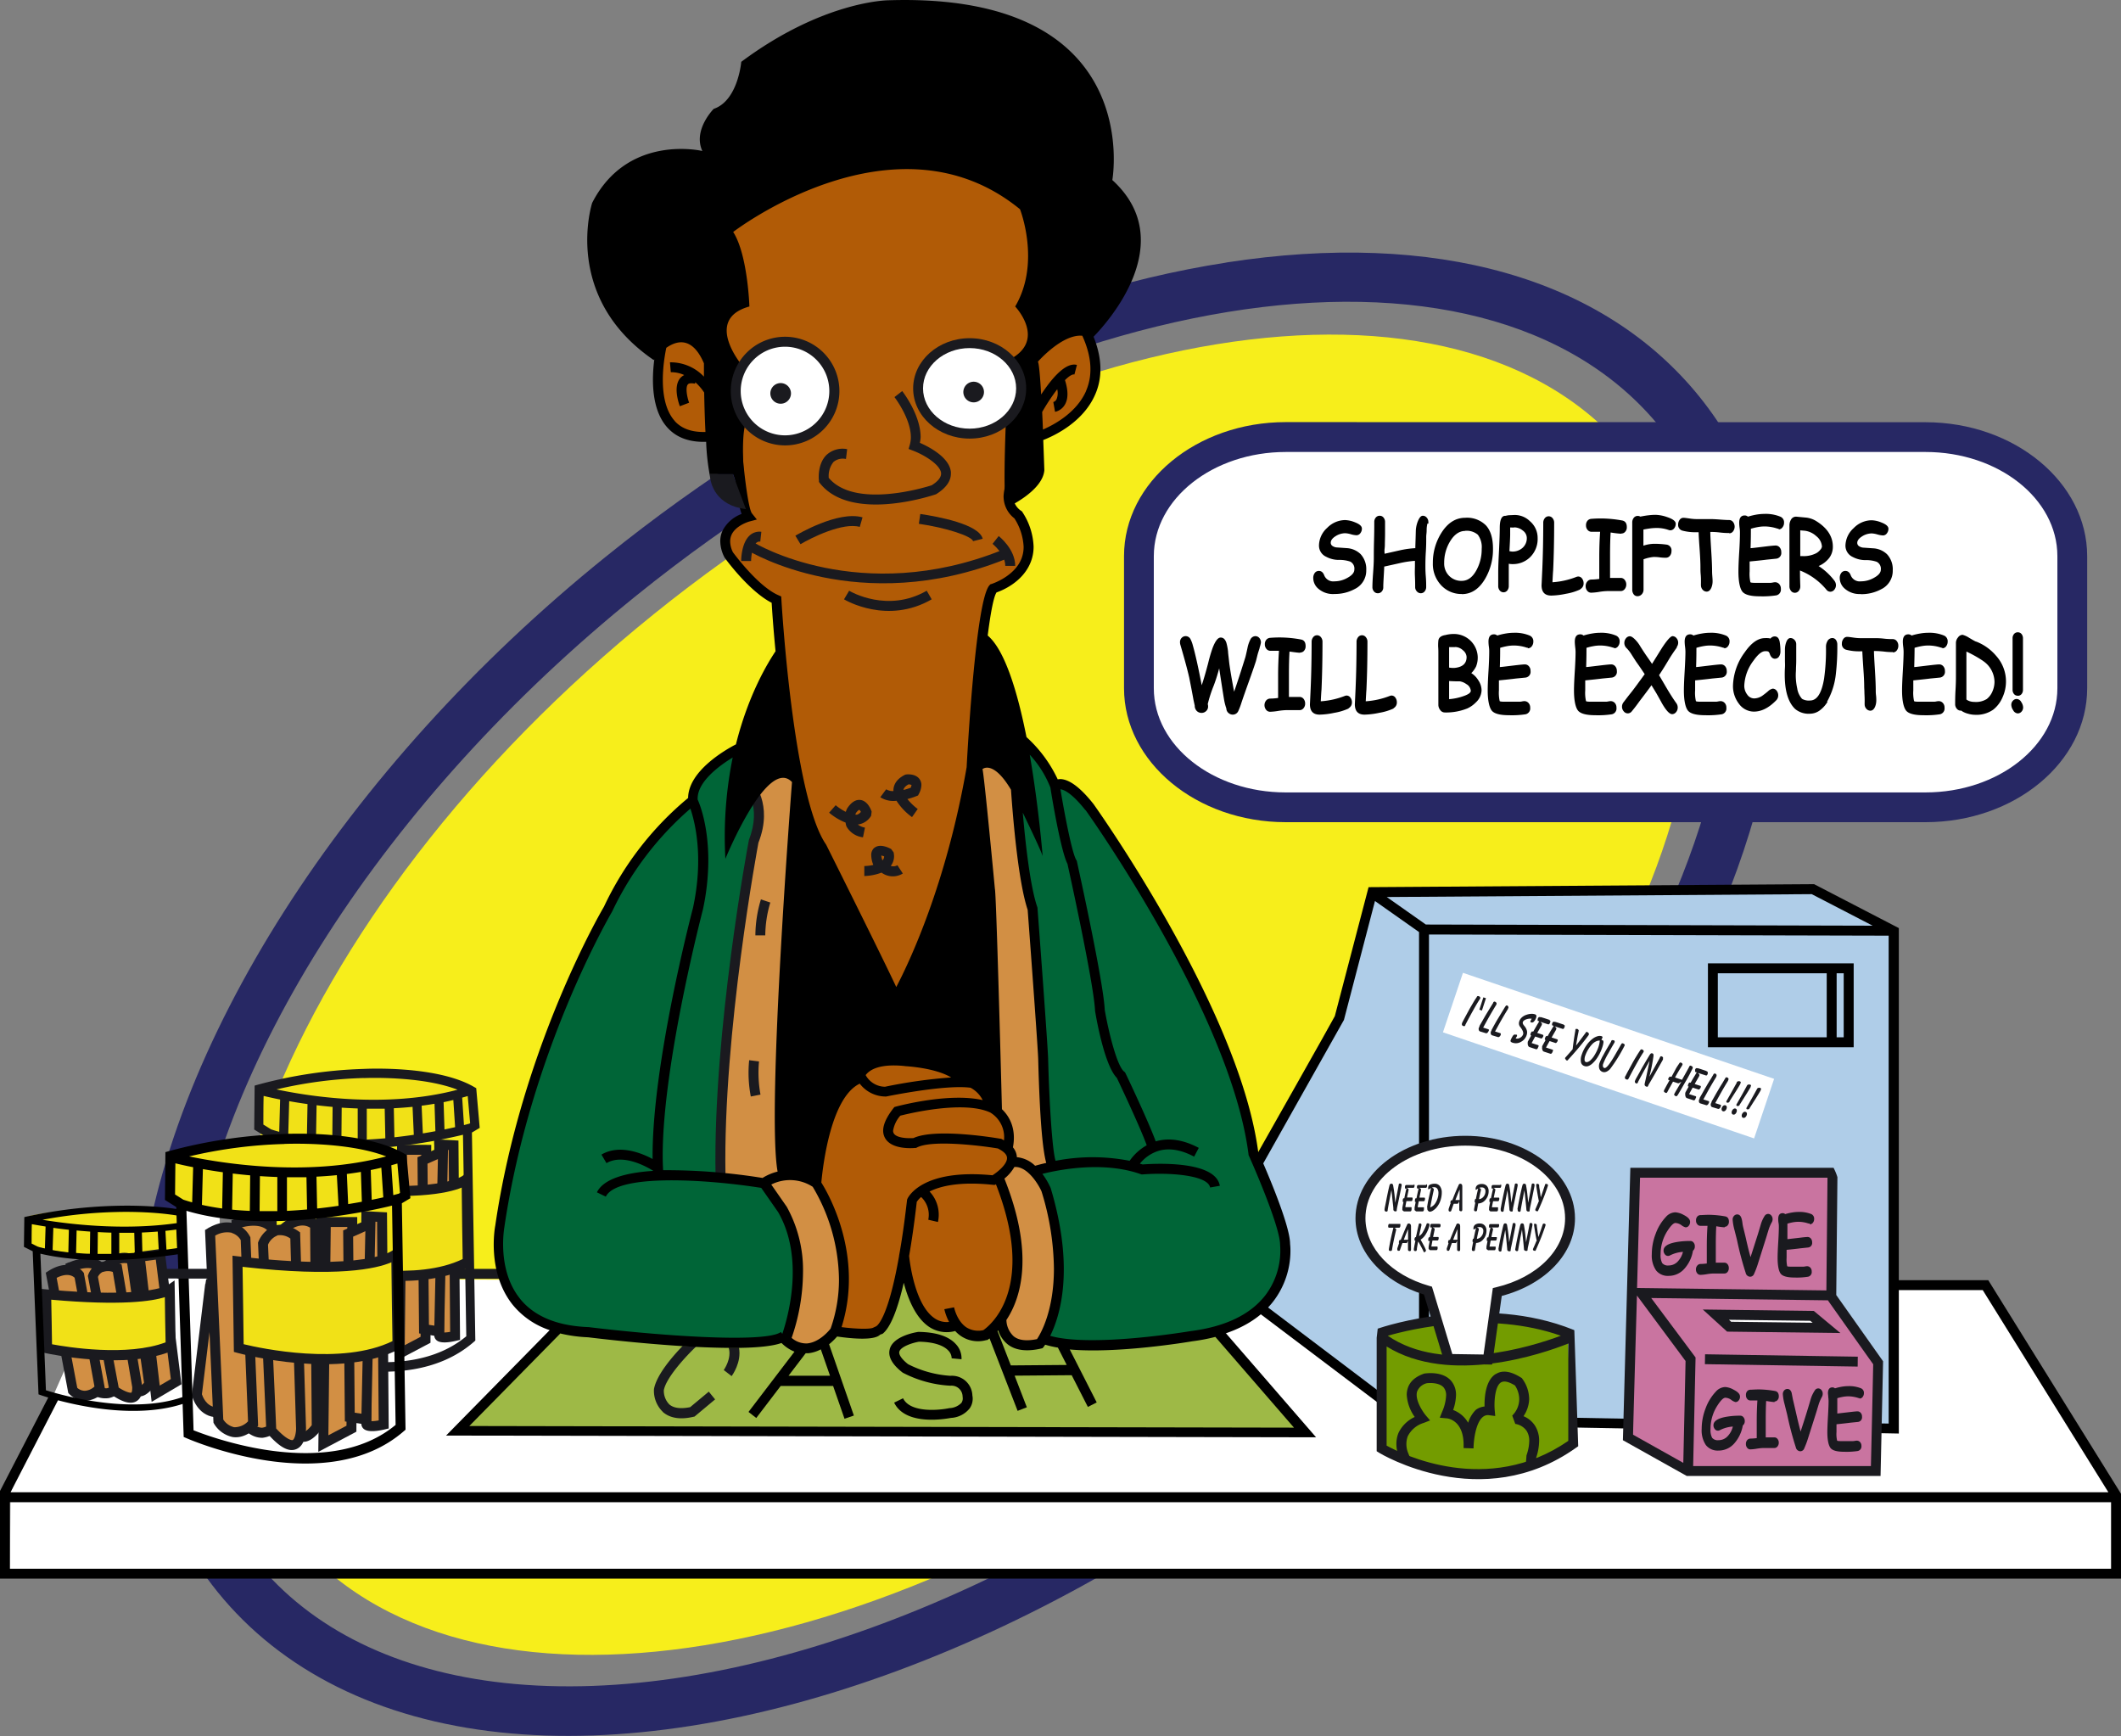
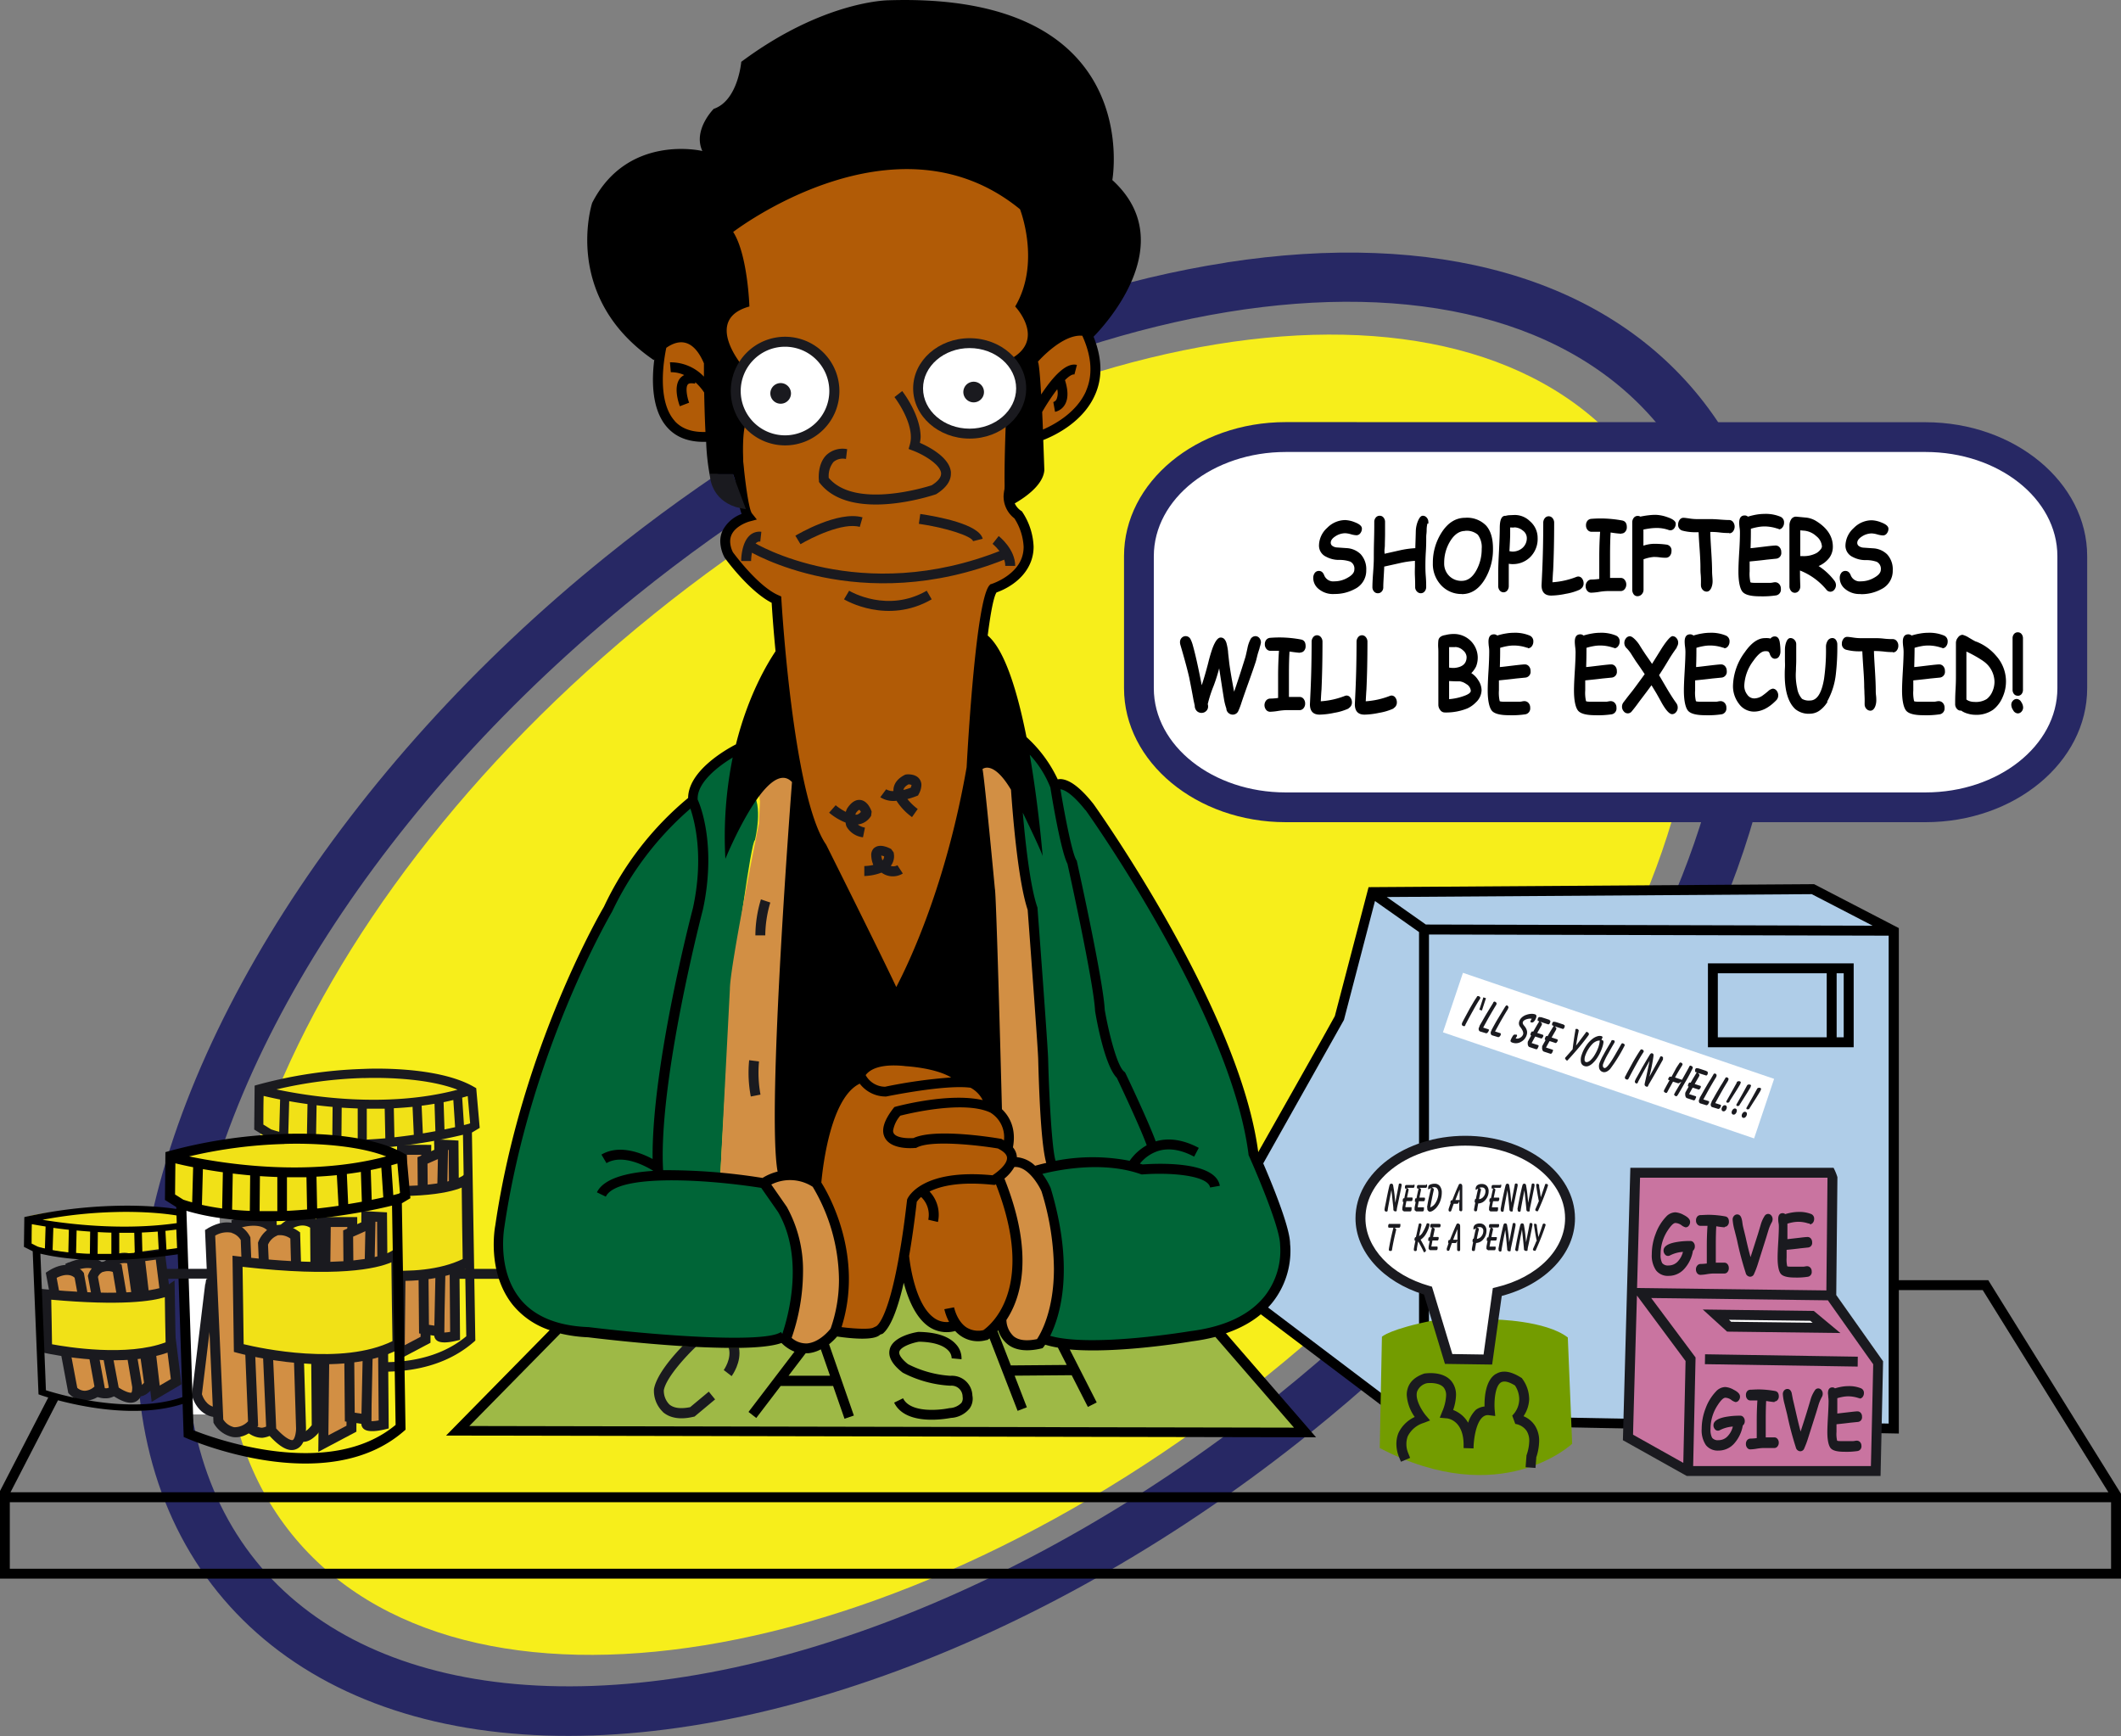
<svg xmlns="http://www.w3.org/2000/svg" id="Layer_1" data-name="Layer 1" viewBox="0 0 546.75 447.46">
  <rect x="0" y="0" width="546.75" height="447.46" fill="#808080" stroke="none" />
  <defs>
    <style>.cls-1{fill:#272864;}.cls-1,.cls-10,.cls-11,.cls-12,.cls-13,.cls-2,.cls-3,.cls-4,.cls-5,.cls-6,.cls-7,.cls-8,.cls-9{fill-rule:evenodd;}.cls-2{fill:#f7ee1b;}.cls-3{fill:#1a1a1f;}.cls-4{fill:#fff;}.cls-5{fill:#afcde8;}.cls-6{fill:#f1e117;}.cls-7{fill:#d28f44;}.cls-9{fill:#9eb946;}.cls-10{fill:#006537;}.cls-11{fill:#b15b06;}.cls-12{fill:#739c00;}.cls-13{fill:#c974a0;}</style>
  </defs>
  <title>Simp038 [Converted]</title>
  <path class="cls-1" d="M345.83,268.88c-52.66,8.14-109.5,35.08-160,75.86-67.42,54.37-113.41,126.42-120,188-3.34,31.22,3.55,58.47,20,78.8s41.56,32.84,72.78,36.18c61.61,6.61,141.77-23.07,209.19-77.45,50.56-40.77,88.93-90.61,108-140.34,19.57-50.92,16.74-95.84-8-126.49s-68-42.93-121.92-34.59ZM159.87,635c-27.78-3-50-13.87-64.2-31.5S75.51,561.9,78.48,534.13C84.73,475.77,128.92,407,193.8,354.69c99.84-80.52,218.27-99.9,264-43.19s1.71,168.34-98.13,248.85C294.78,612.68,218.22,641.3,159.87,635Z" transform="translate(-29.73 -201.2)" />
  <path class="cls-2" d="M356.47,555.7c95.21-76.79,137-183,93.29-237.14s-156.3-35.84-251.51,40.95-137,183-93.3,237.13,156.3,35.84,251.52-40.94Z" transform="translate(-29.73 -201.2)" />
  <polygon class="cls-3" points="42.36 327.06 42.36 329.62 130.48 329.62 130.48 327.06 42.36 327.06 42.36 327.06" />
-   <polygon class="cls-4" points="487.82 331.22 511.7 331.49 545.23 385.67 545.5 404.99 2.56 404.99 2.71 384.64 27.1 329.47 487.82 331.22 487.82 331.22" />
  <path class="cls-5" d="M399.18,569l119.29.31-.87-127.55-20.7-11.56L384,431.24l-9.36,32.23-21.32,37.2s8.09,17.88,8.09,22.56c0,0-.54,8.62-6.46,14.77l31,23.51L399.18,569Z" transform="translate(-29.73 -201.2)" />
  <path class="cls-6" d="M36.64,514.88v6.63S45,525.82,65,524.3c0,0,18.4-1.92,19.07-3L83,515.41s-9.54-4.11-23.71-3.11c0,0-17.83.86-22.63,2.58Z" transform="translate(-29.73 -201.2)" />
  <path class="cls-7" d="M57.35,527.43s3.09-3.21,6.3-1.62L68.2,558s-2,2.93-3.48,1.52l-7.37-32.07Z" transform="translate(-29.73 -201.2)" />
  <path class="cls-3" d="M56.42,526.54,56,527l7.62,33.14.29.27a2.6,2.6,0,0,0,2.09.7c1.73-.21,3.06-2.09,3.31-2.46l.28-.41L64.83,525l-.61-.3c-4-2-7.65,1.73-7.8,1.88Zm6.09.28c.22,1.55,4.19,29.7,4.35,30.77a3.31,3.31,0,0,1-1.06.92c-.3-1.33-6.71-29.2-7-30.61a4.55,4.55,0,0,1,3.74-1.08Z" transform="translate(-29.73 -201.2)" />
  <path class="cls-7" d="M48,527.71s4.74-2.09,7.15-.26l5.07,31s-2.36,3.66-6.43.71L48,527.71Z" transform="translate(-29.73 -201.2)" />
  <path class="cls-3" d="M47.5,526.55l-.92.41,6.06,33,.42.3a6.07,6.07,0,0,0,4.73,1.3,5.63,5.63,0,0,0,3.52-2.35l.27-.41-5.23-32-.4-.31c-2.93-2.22-7.89-.13-8.45.12ZM54,528.37l4.85,29.73a2.73,2.73,0,0,1-1.58.93,3.59,3.59,0,0,1-2.35-.72c-.23-1.21-5.11-27.76-5.47-29.74,1.32-.44,3.28-.83,4.55-.2Z" transform="translate(-29.73 -201.2)" />
  <path class="cls-7" d="M48.52,559.62s3.11,3.33,6.95-.51l-5.33-29.27s-2.41-3-7.19,0l5.57,29.77Z" transform="translate(-29.73 -201.2)" />
  <path class="cls-3" d="M42.26,528.77l-.73.47,5.8,31,.25.27a5.92,5.92,0,0,0,4,1.75,6.61,6.61,0,0,0,4.8-2.23l.47-.47L51.34,529.3l-.2-.25c-1.08-1.36-4.32-3.16-8.88-.28Zm6.7,1.74c.15.81,4.86,26.64,5.12,28.07a3.94,3.94,0,0,1-2.43,1.1,2.94,2.94,0,0,1-2-.76c-.17-.86-5-26.6-5.31-28.35,2.77-1.41,4.18-.45,4.58-.06Z" transform="translate(-29.73 -201.2)" />
  <path class="cls-7" d="M59.23,559.69l-5.54-29.51s1.31-4,6.24-2.15l5.17,30.49s.93,5.89-5.87,1.17Z" transform="translate(-29.73 -201.2)" />
  <path class="cls-3" d="M55.18,526.75a5.39,5.39,0,0,0-2.7,3l-.1.31,5.69,30.34.43.3c2.89,2,5,2.54,6.47,1.63,1.79-1.13,1.43-3.76,1.39-4L61.07,527.1l-.68-.26a6.48,6.48,0,0,0-5.21-.09Zm1.13,2.3a3.75,3.75,0,0,1,2.5,0l5,29.65a2.86,2.86,0,0,1,0,.42c0,.48-.1,1-.25,1.05s-1.2,0-3.23-1.32c-.21-1.09-5.21-27.73-5.35-28.52a2.51,2.51,0,0,1,1.28-1.31Z" transform="translate(-29.73 -201.2)" />
  <polygon class="cls-7" points="40.13 359.23 45.41 356.13 41.27 323.24 36.01 323.93 40.13 359.23 40.13 359.23" />
  <path class="cls-3" d="M70.83,523.17l-6.51.86,4.5,38.5L76.51,558l-4.4-35-1.28.16Zm-.94,2.7c.29,2.3,3.68,29.26,3.88,30.79l-2.87,1.68c-.39-3.35-3.49-29.91-3.74-32.1l2.73-.37Z" transform="translate(-29.73 -201.2)" />
  <path class="cls-6" d="M41.64,534.78l.25,13.92s20.14,4.38,31.83-.6l-.25-14.52s-4.72,3.78-31.83,1.2Z" transform="translate(-29.73 -201.2)" />
  <path class="cls-3" d="M72.71,532.55s-5.31,3.4-30.95,1l-1.43-.13.3,16.36,1,.22c.84.18,20.68,4.41,32.61-.67l.79-.34-.3-17.75-2,1.36Zm-.49,3c0,2.65.18,10.16.2,11.64-9.85,3.74-25.35,1.24-29.28.5,0-1.58-.16-9.4-.2-11.49,18.07,1.62,26.05.38,29.28-.65Z" transform="translate(-29.73 -201.2)" />
  <path class="cls-8" d="M85.09,522.32l-.76-6.94-.44-.2C75.77,511.39,60.36,512,59.71,512a122,122,0,0,0-23,2.75l-.71.16-.1,7.67,2.26,1.14,1.5,36.88.57.2c1.14.39,28.11,9.63,43.58-1.12l.35-.25-.74-36.31,1.69-.82Zm-2.33-.73-.63.13-.47.1L81.27,517c.41-.08.81-.18,1.22-.28.12,1.15.44,4,.51,4.72l-.24.12Zm-35.28-3.44L47.35,524c-1.38-.15-2.74-.34-4.06-.58l.19-5.74c1.2.17,2.54.34,4,.5Zm2,.21c1.11.11,2.27.2,3.49.29l-.07,5.71c-1.19,0-2.38-.11-3.56-.21l.14-5.79Zm5.47.41c1.14.07,2.3.12,3.49.15v5.47c-1.17,0-2.36,0-3.55,0l.06-5.64Zm5.48.19c1.28,0,2.59,0,3.91,0l.13,5.17c-1.31.09-2.66.17-4,.22V519Zm6,5-.13-5.07c1.35-.06,2.71-.14,4.09-.25l.27,4.89c-1.34.16-2.76.3-4.23.43Zm6.21-.67-.27-4.83c.93-.1,1.87-.21,2.81-.34l.2,4.79-2.74.38Zm4.72-.69-.2-4.78c.71-.11,1.42-.24,2.13-.37l.39,4.76-2.32.39Zm-17.61-9c.18,0,12.44-.45,20.46,2-15.68,3.34-32.73,1.13-39.53,0a116.75,116.75,0,0,1,19.07-2Zm-21.83,3.13c.74.14,2,.36,3.56.61L41.31,523c-.6-.13-1.19-.27-1.77-.43l-1.66-.84c0-.59,0-3.55.06-5Zm3.64,42.81c0-1-1.34-33.2-1.42-35.2,15.67,3.73,36.15.17,41.26-.84,0,1.88.7,34.37.71,35.18-13.38,8.92-36.61,2.11-40.55.86Z" transform="translate(-29.73 -201.2)" />
  <polygon class="cls-4" points="56.63 364.58 47.25 364.58 47.25 310.19 56.63 310.19 56.63 364.58 56.63 364.58" />
  <polygon class="cls-7" points="103.03 348.85 109.69 345.33 109.89 296.37 103.62 296.37 103.03 348.85 103.03 348.85" />
  <path class="cls-3" d="M139.62,496.29h-7.53l-.63,55.9,9.24-4.89.2-51Zm-1.28,2.56c0,2.39-.19,45.46-.19,46.91l-4.08,2.16c0-3.86.52-46.76.55-49.07Z" transform="translate(-29.73 -201.2)" />
  <path class="cls-7" d="M143,496.2l3.72.2.39,49.15s-4.11,1-4.11-.2V496.2Z" transform="translate(-29.73 -201.2)" />
  <path class="cls-3" d="M141.67,496.2v49.15a1.7,1.7,0,0,0,.65,1.35c1,.82,3.32.5,5,.09l1-.23-.41-51.38-6.27-.33v1.35Zm2.55,1.35,1.18.06c0,2.24.36,44.88.37,46.88a11.69,11.69,0,0,1-1.55.17V497.55Z" transform="translate(-29.73 -201.2)" />
  <polygon class="cls-7" points="108.91 299.11 114.2 296.76 113.22 343.17 109.3 342.58 108.91 299.11 108.91 299.11" />
  <path class="cls-3" d="M143.41,496.8l-6.06,2.69.41,45.4,6.43,1L145.25,496l-1.84.82Zm-.8,3.15c-.08,3.56-.86,40.34-.91,42.94l-1.4-.21c0-2-.36-40-.37-41.54l2.68-1.19Z" transform="translate(-29.73 -201.2)" />
  <path class="cls-6" d="M112.4,506.87l.29,20.57s23.79,6.46,37.6-.89L150,505.11s-5.59,5.59-37.6,1.76Z" transform="translate(-29.73 -201.2)" />
  <path class="cls-3" d="M149.12,504.18c-.05.05-6.17,5.05-36.57,1.42l-1.45-.17.33,23,.93.25c1,.27,24.44,6.51,38.53-1l.69-.36-.34-25-2.12,1.86Zm-.37,3.09c0,3.31.23,17,.25,18.45-11.83,5.76-30.81,1.73-35,.71,0-1.65-.22-15.77-.25-18.14,22.07,2.51,31.38.51,35.05-1Z" transform="translate(-29.73 -201.2)" />
  <path class="cls-6" d="M96.44,481.81v9.79s9.89,6.36,33.48,4.11c0,0,21.74-2.84,22.53-4.41l-1.28-8.71s-11.26-6.07-28-4.6c0,0-21,1.27-26.73,3.82Z" transform="translate(-29.73 -201.2)" />
  <path class="cls-3" d="M153.39,491.94l-.9-10.26-.53-.3c-9.59-5.6-27.79-4.7-28.56-4.66a117.24,117.24,0,0,0-27.19,4.06l-.84.24-.11,11.32L97.93,494l1.76,54.47.68.29c1.35.59,33.2,14.22,51.48-1.66l.41-.36-.88-53.62,2-1.2Zm-2.76-1.09-.75.2-.55.14-.46-7.07,1.43-.41.62,7-.29.17ZM109,485.78l-.16,8.58c-1.62-.22-3.23-.5-4.8-.86l.24-8.47c1.41.26,3,.51,4.72.75Zm2.34.3c1.32.16,2.69.3,4.13.43l-.08,8.43q-2.11-.09-4.2-.3l.15-8.56Zm6.47.62c1.34.09,2.72.16,4.13.21V495c-1.39,0-2.8,0-4.2,0l.07-8.31Zm6.47.27c1.52,0,3.06,0,4.62,0l.16,7.63c-1.56.14-3.15.25-4.78.33V487Zm7.12,7.37-.15-7.49c1.59-.08,3.21-.2,4.83-.36l.32,7.21c-1.58.23-3.25.45-5,.64Zm7.33-1-.31-7.14c1.1-.14,2.21-.31,3.32-.5l.23,7.07c-1,.19-2.09.38-3.24.57Zm5.58-1-.23-7.05c.84-.17,1.67-.36,2.51-.56l.46,7c-.77.18-1.7.38-2.74.59Zm-20.79-13.26c.2,0,14.69-.67,24.16,3C129.12,487,109,483.7,101,482a111,111,0,0,1,22.53-2.94Zm-25.79,4.61c.88.21,2.31.54,4.21.92l-.23,8.32c-.71-.19-1.41-.4-2.09-.63l-2-1.24c0-.88,0-5.26.07-7.37Zm4.3,63.23c0-1.44-1.59-49-1.68-52,18.51,5.51,42.7.25,48.73-1.23.05,2.77.83,50.76.85,51.94-15.82,13.18-43.25,3.13-47.9,1.28Z" transform="translate(-29.73 -201.2)" />
  <path class="cls-9" d="M173,542.92l-24.61,26.21,217.34,1L344,544.52s-35.21,6.53-45.26,1.19c0,0-7.48,5.84-11-3.11,0,0-6.07,6.08-11.83,0,0,0-9.58,2.88-12.78-13.74l-1.28.32s-2.24,21.09-14.7,15l-1.92-.16s-7,8.15-13.1,2.08c0,0-21.42,3.2-27.17-.32,0,0-30.37-1.28-32-2.88Z" transform="translate(-29.73 -201.2)" />
  <path class="cls-10" d="M292.75,392.07s8.06,8.4,9.1,11.55c0,0,3.85-.7,5.25,2.1,0,0,32.2,43,42,75.94,0,0,5.6,23.1,7,24.5,0,0,6.65,16.1,4.55,21.7,0,0-3.5,15.75-23.1,17.85,0,0-29.48,2.83-35,1.75l-3.85-1.75s7.35-14.35,2.45-29.75c0,0-2-12.39-4.85-13l4.43-1.66s-3.08-32.92-2.38-34.67l-2.45-30.44s-6.3-33.25-4.55-34.65l1.4-9.45Z" transform="translate(-29.73 -201.2)" />
  <path class="cls-10" d="M184,439.58s-26.5,55-25.88,83.34c0,0-2.85,24.66,36.68,23,0,0,32,3.06,37.5-.81,0,0,8.76-24.66-5.51-38.52l-11.38-2.3s2.62-50.07,3.84-54.76c0,0,4.08-31.79,5.1-31.79,0,0,2.24-9.37-.82-12.23,0,0-2.64-11.21-4.28-11.21,0,0-9.57,6.32-10.8,10.8l-.41,2.45-7.94,7.13L184,439.58Z" transform="translate(-29.73 -201.2)" />
  <path class="cls-7" d="M286.61,504.6s5.81,16.06,5.26,23c0,0-1.39,11.08-4.16,13.84,0,0,1.39,9.42,10,5.82,0,0,10-12.18.83-41.82l-2.21-2.49,4.43-1.66s-5-70.35-6.65-73.67c0,0-2.77-24.09-1.93-25.2,0,0-9.42-8.31-10.25-5.54,0,0,.55,17.72,1.66,21.6L285.5,457l1.24,29.86a25.64,25.64,0,0,1,2.91,5.31l-.27,4.43s3.32,6.09-2.77,8Z" transform="translate(-29.73 -201.2)" />
  <path class="cls-7" d="M233.15,543.1s-1.38,5,3,5.54c0,0,7.73-.89,9-4.6,0,0,4.58-17,.15-26.14,0,0-4.15-11.92-6.92-13l-6.37-1.66s1.38-70.35,1.94-75.33l1.38-24.1s-1.82-5.7-7.76-2.77a7.3,7.3,0,0,0-1.93,6.65l-.28,5.82s-7.48,36.83-7.48,42.65l-2.49,48.18,11.36,1.39s7.47,12.19,7.75,15.79c0,0,1.94,13-1.39,21.6Z" transform="translate(-29.73 -201.2)" />
  <path class="cls-11" d="M239.92,505.85s5.75,10.23,6.87,20c0,0,.16,16.78-1.6,18.22,0,0,6.4,2.4,11.19,0,0,0,6.39-10.7,6.39-16.62,0,0,3.68,19.5,13.1,15.18,0,0,6.56,6.24,10.71.32,0,0,11.19-13.74.8-38.19,0,0,4.8-2.88,2.72-7.35,0,0,.8-7.67-3.36-10.55,0,0-9.27-12.94-24-12.94,0,0-16.3-.32-19.66,15.18l-3.19,16.78Z" transform="translate(-29.73 -201.2)" />
  <path class="cls-11" d="M199.78,290.86s-2.61,7.44-.24,12.74c0,0,4.82,13.2,12.49,10.83l-.15-24.36s-8.47-6.56-12.1.79Z" transform="translate(-29.73 -201.2)" />
  <path class="cls-11" d="M295.77,295.78s6.07-11.19,14.86-7.67c0,0,2.64,5.27,1.2,8.79,0,0-3.59,14.94-13.1,17.18l-1.52-1-1.44-17.34Z" transform="translate(-29.73 -201.2)" />
  <path class="cls-11" d="M291,326.56l1.84-19.79s3.22-10.12.92-12c0,0,9.21-28.08.46-41.89,0,0-35.44-32.67-77.32,5.53,0,0-3.22,25.77.46,36.36l1.84,24.85s2.16,13.28,3.09,14.39c0,0-5.2,2.88-5.48,5.84a25.74,25.74,0,0,0,12.52,15.59s5.11,46.28,6.68,49.16c0,0,5.66,19.47,11.5,27.08l12.9,26s15.67-30.33,18.45-52l4.64-43.51s1.39-8.9,2.14-9.27c0,0,11.31-3.62,9.09-13.73,0,0-6.13-8.81-5.29-11.13a1.54,1.54,0,0,1,1.56-1.46Z" transform="translate(-29.73 -201.2)" />
  <path class="cls-3" d="M260.31,303.56c.05.07,4.22,5.5,4.22,10.31a6.91,6.91,0,0,1-.26,1.93l-.32,1.12,1.09.42c2.7,1,7,3.52,7.28,5.77a1,1,0,0,1,0,.17c0,1-.83,2-2.42,3-1.61.52-19.77,6.13-26.55-1.92a1.41,1.41,0,0,1,0-.21,5.75,5.75,0,0,1,1.23-3.87,3.71,3.71,0,0,1,3.22-.77l.31-2.54a6.12,6.12,0,0,0-5.33,1.5c-2.39,2.35-2,6.42-1.94,6.59l0,.36.22.29c8,10.2,28.94,3.23,29.82,2.93l.15-.05.13-.08c2.45-1.56,3.69-3.31,3.69-5.21a3.4,3.4,0,0,0,0-.45c-.38-3.8-5.73-6.52-8-7.51a9.84,9.84,0,0,0,.2-1.43c0-5.74-4.53-11.63-4.75-11.91l-2,1.56Z" transform="translate(-29.73 -201.2)" />
  <path class="cls-3" d="M234.76,339.28l1.32,2.19c2.77-1.66,10.93-5.7,15.28-4.46l.71-2.46c-6.32-1.8-16.86,4.46-17.31,4.73Z" transform="translate(-29.73 -201.2)" />
  <path class="cls-3" d="M266.57,336.21c7,1,13.65,3.17,14,4.48l2.48-.62c-.94-3.77-11.57-5.72-16.09-6.39l-.37,2.53Z" transform="translate(-29.73 -201.2)" />
  <path class="cls-3" d="M223,339.2c-2.14,1.92-2.21,6.13-2.21,6.61h2.56c0-1.35.38-3.83,1.36-4.7a1.18,1.18,0,0,1,1-.3l.28-2.54a3.75,3.75,0,0,0-3,.93Z" transform="translate(-29.73 -201.2)" />
  <path class="cls-3" d="M285.6,341.39s3.27,2.6,3.27,5.67h2.56c0-4.33-4.09-7.56-4.26-7.69l-1.57,2Z" transform="translate(-29.73 -201.2)" />
  <path class="cls-3" d="M222.63,343.14c.28.17,28.56,17.29,66.32,2.18L288,343c-36.51,14.61-63.75-1.82-64-2l-1.35,2.18Z" transform="translate(-29.73 -201.2)" />
  <path class="cls-3" d="M248.61,353.48l-1.31,2.2c.45.27,11.22,6.58,22.6,0l-1.28-2.22c-10.05,5.8-19.61.25-20,0Z" transform="translate(-29.73 -201.2)" />
  <path class="cls-3" d="M255.12,419.71a2.44,2.44,0,0,0-.8,2,7,7,0,0,0,.51,2.37l0,.06a11.79,11.79,0,0,1-2.3.29V427a13.63,13.63,0,0,0,4.44-.88,4.9,4.9,0,0,0,5.49.23l-1.4-2.14a2,2,0,0,1-1.71.17,4,4,0,0,0,.85-2.42,5,5,0,0,0-.12-1.07l-.63-.85c-.66-.37-2.94-1.48-4.35-.28Zm1.76,2a4,4,0,0,1,.76.22,1.53,1.53,0,0,1-.31.91s-.1.06-.14.1,0,0,0,0a5.6,5.6,0,0,1-.28-1.2Z" transform="translate(-29.73 -201.2)" />
  <path class="cls-3" d="M263.37,400.84l-.23,0-.2.1c-2.26,1.15-2.82,2.67-2.9,3.74a2.62,2.62,0,0,0,0,.28c0,.05,0,.09,0,.14a3.26,3.26,0,0,1-1.87-.46l-1.52,2.05a6.27,6.27,0,0,0,4.18.91,15.17,15.17,0,0,0,4,4.21l1.47-2.09a14.46,14.46,0,0,1-2.66-2.56,19.14,19.14,0,0,0,2.31-.75l.43-.17.22-.42a5.1,5.1,0,0,0,.65-2.27,2.56,2.56,0,0,0-.46-1.5c-1-1.47-3.18-1.26-3.43-1.24Zm.54,2.54a1.72,1.72,0,0,1,.8.16,5.48,5.48,0,0,1-.2.69,15,15,0,0,1-1.88.58c.07-.52.52-1,1.28-1.43Z" transform="translate(-29.73 -201.2)" />
  <path class="cls-3" d="M248.13,409.54a5.67,5.67,0,0,0-.37.92,13.79,13.79,0,0,1-2.61-1.71l-1.69,1.92a15.29,15.29,0,0,0,4.25,2.56,3.75,3.75,0,0,0,.23,1,5.61,5.61,0,0,0,4.25,2.79l.51-2.5a4.18,4.18,0,0,1-1.86-.82H251a4.63,4.63,0,0,0,3.29-2.23l.13-1.07c-.14-.46-1-2.75-2.85-3-1.22-.17-2.38.55-3.44,2.15Zm2.21,1.27c.54-.79.9-.88.91-.88a1.68,1.68,0,0,1,.4.53,2.07,2.07,0,0,1-1,.72,3,3,0,0,1-.43,0c.07-.22.14-.39.14-.39Z" transform="translate(-29.73 -201.2)" />
  <path class="cls-3" d="M224.41,442.29H227a30.41,30.41,0,0,1,1.3-8.46l-2.42-.81a32.37,32.37,0,0,0-1.43,9.27Z" transform="translate(-29.73 -201.2)" />
  <path class="cls-3" d="M223.27,483.83l2.5-.49a31,31,0,0,1-.38-8.55l-2.54-.32a32.4,32.4,0,0,0,.42,9.36Z" transform="translate(-29.73 -201.2)" />
-   <path class="cls-3" d="M221.68,404c.19.2,4.5,5,1.11,13.66-.16.72-9.29,49.54-8.61,86.39l2.56,0c-.67-36.6,8.41-85.16,8.5-85.65,3.93-9.95-1.46-15.86-1.69-16.11L221.68,404Z" transform="translate(-29.73 -201.2)" />
  <path class="cls-8" d="M259.08,549c-.48,1.89.64,3.91,3.34,6a29.87,29.87,0,0,0,12.32,3.37,2.85,2.85,0,0,1,3.13,2.86,2.09,2.09,0,0,1-.29,1.55,4.54,4.54,0,0,1-3.12,1.37c-2.77.59-10.11,1.23-11.94-2.54l-2.3,1.12c3.08,6.33,14.2,4,14.67,3.94a6.61,6.61,0,0,0,4.82-2.48,4.34,4.34,0,0,0,.68-3.3,5.26,5.26,0,0,0-5.66-5.07,28,28,0,0,1-10.92-3c-1.57-1.23-2.45-2.45-2.25-3.22.31-1.24,3.22-2.27,5.09-2.57,4.51.08,6.61,1.28,7.54,2.28a2.92,2.92,0,0,1,.86,2l2.54.24a5.31,5.31,0,0,0-1.44-3.87c-1.83-2.05-5.08-3.12-9.69-3.18-.86.12-6.52,1.12-7.38,4.47Z" transform="translate(-29.73 -201.2)" />
  <path class="cls-3" d="M216.33,554.36l2,1.54c.12-.17,2.62-3.56,1.89-7.34-.86,0-1.75,0-2.65,0,.86,2.83-1.26,5.75-1.28,5.79Z" transform="translate(-29.73 -201.2)" />
  <path class="cls-3" d="M200.63,565.18c1.82,1.55,4.45,2,7.82,1.21l.31-.06,5.31-4.43-1.63-2-4.8,4c-2.4.48-4.21.27-5.34-.68a5,5,0,0,1-1.45-3.68c.6-3.36,6.07-9.14,8.32-11.25-1.14-.06-2.29-.12-3.44-.2-2.54,2.63-6.76,7.44-7.42,11.16a7.57,7.57,0,0,0,2.32,5.9Z" transform="translate(-29.73 -201.2)" />
  <path class="cls-8" d="M345.66,544.89c5.31-1.8,9.47-4.56,12.34-8.31a21.44,21.44,0,0,0,4.38-13,14.94,14.94,0,0,0-.09-1.75h0c0-5.41-7.63-22.4-8.22-23.72-4.87-37-42.09-89.15-42.46-89.67-3.34-4.22-6.21-6.37-8.55-6.43a4.31,4.31,0,0,0-.67.07,34.29,34.29,0,0,0-8.05-10.89c-2.25-11.35-5.51-22.38-10-26.18.75-5.91,1.55-10.08,2.28-11.11,1.33-.46,6.8-2.61,8.84-7.9a10.75,10.75,0,0,0,.71-3.91,17.29,17.29,0,0,0-2.83-8.81l-.16-.26-.25-.17A4.55,4.55,0,0,1,291,330a5.62,5.62,0,0,1-.08-.92,9.35,9.35,0,0,1,2.09-5.27L291,322.33a11.8,11.8,0,0,0-2.57,6.76,7.94,7.94,0,0,0,.14,1.46,7.13,7.13,0,0,0,2.65,4.26,14.79,14.79,0,0,1,2.38,7.32,8.46,8.46,0,0,1-.53,3c-1.81,4.71-7.66,6.56-7.71,6.58l-.34.1-.24.27c-3.38,3.77-5.49,39.71-5.87,46.87-5.27,30.34-14.88,50.45-18.14,56.66-4.09-8.71-17.44-35.42-18.08-36.7-8.58-12.34-11.5-62.68-11.53-63.18l-.05-.79-.72-.32c-5.35-2.31-11.65-11-11.71-11.05a6.39,6.39,0,0,1-.73-2.81,4.24,4.24,0,0,1,.35-1.7c1.12-2.48,4.6-3.44,4.64-3.45l1.89-.5-1.26-1.58c-.89-1.13-2-9.62-2.55-16.84l-2.55.18c.3,4.12,1.09,13,2.43,16.8a9.09,9.09,0,0,0-4.92,4.33,6.48,6.48,0,0,0-.58,2.72,9.25,9.25,0,0,0,1.1,4.17c.36.54,6.37,8.72,12.15,11.68.1,1.68.4,6.35,1,12.49-2,3-7,11.15-10.21,24-2.65,1.37-12.26,6.84-12.33,13.82a81.2,81.2,0,0,0-21.71,28.06c-.15.23-21.28,36.08-28,82.16-.09.43-2.23,11.94,4.45,20.36a20.69,20.69,0,0,0,9.58,6.59l-24.58,25-2.13,2.17,224.27.45-23.2-26.77ZM309.57,410c.33.47,37.33,52.28,42,88.69l0,.19.08.17c2.24,5,8.06,18.75,8.06,23a19,19,0,0,1-3.79,13c-3.87,5-10.36,8.12-19.29,9.25-.32.05-25.45,4.28-36.18,1.22,2.55-5.12,6.36-17.34.11-38.13a19.13,19.13,0,0,0-2.13-3.62c4-1,15.52-3.39,25.32.06l.26.08h.26c6.89-.54,16.83.17,17.4,3.37l2.51-.44c-1.14-6.52-16.47-5.75-19.91-5.5l-.7-.2a10,10,0,0,1,4.7-3.27c2.74-.85,5.86-.36,9.28,1.46l1.2-2.26c-4-2.12-7.73-2.67-11.1-1.68-1.87-5.13-7.51-17-7.77-17.51l-.14-.28-.23-.19c-1.84-1.43-4-10.16-5-15.9-.33-7.37-6.9-37-7.17-38.25l-.05-.21-.12-.19c-1.08-1.73-3-11.66-4.08-18.22.89.1,2.9.92,6.43,5.37ZM274.38,541.93a5.48,5.48,0,0,1-3.82-1c-4.91-3.42-6.26-13.93-6.48-16,.67-3.85,1.33-8.37,1.95-13.75l0-.15a5.6,5.6,0,0,1,1.15-1.3,6.32,6.32,0,0,1,1.84,5.86l2.49.58a8.68,8.68,0,0,0-2.16-7.85c2.81-1.41,7.79-2.64,16.44-1.72l.42,0,.25-.15c3.11,8,4.26,14.44,4.26,19.6,0,12.37-6.42,17.23-7.5,18a5.77,5.77,0,0,1-4.36-.71c-2.48-1.65-3.18-5.14-3.19-5.17l-2.51.48a13.38,13.38,0,0,0,1.2,3.24ZM288.63,505a10.75,10.75,0,0,0,2.58-3c3.33-.26,6.17,4.41,7,6.27a69.39,69.39,0,0,1,3.2,19.9c0,10.88-3.39,16.74-4.36,18.19-2.64.55-4.69.34-6-.71a5.92,5.92,0,0,1-1.89-4.22c3.79-5.72,7.25-17-.51-36.44Zm-1.57,39.1a7.42,7.42,0,0,0,2.35,3.54c2,1.65,5,2,8.65,1.16l.42-.1.28-.33s.2-.27.4-.57a25.06,25.06,0,0,0,3.27.75l2.28,4.47-14.41.12-3.43-8.85.19-.19Zm11.45-122.16s-1-12.67-3.33-26.2a26.71,26.71,0,0,1,5.32,8.46c.22,1.5,2.62,16.21,4.4,19.66.16.71,6.79,30.66,7.12,37.92.41,2.53,2.51,14.12,5.61,17.25.2.42,6,12.61,7.7,17.37a13.33,13.33,0,0,0-4.4,4,49.87,49.87,0,0,0-19.09,0c-.85-2.55-1.63-14.92-1.92-26.12,0-2.37-2.62-37.43-2.74-38.92v-.17l-.05-.16c-1.85-5.34-3.08-16.56-3.75-24.37,2.06,4.26,4.83,10.08,5.14,11.26Zm-8.17-17.23c.42,6.15,1.77,23.42,4.3,31,.95,12.63,2.72,36.82,2.72,38.66.37,14.11,1.06,23,2.07,26.58-1.38.31-2.37.59-2.87.73a7.76,7.76,0,0,0-4.7-2.21,4.2,4.2,0,0,0-1-2.52l0-.1c.85-4.65-.82-7.82-2.85-9.75-.31-12.16-1.48-55.78-1.82-56.81,0,0-2.8-29.84-3.2-30.84,0,0,2.71-2.5,7.35,5.3Zm-1.83,90.41c-.2-.11-.36-.23-.58-.33l-.16-.08-.17,0c-1.73-.3-16.79-2.76-22.39-.17-1.48.11-4.45,0-5.11-1.26a1.34,1.34,0,0,1-.15-.66,7.83,7.83,0,0,1,1.86-3.85c2.62-.66,16.2-3.88,23-.9l.18.08a7.4,7.4,0,0,1,3.54,7.2ZM263,476s7.68.36,11.93,2.92a128.53,128.53,0,0,0-17.05,2.39,5.74,5.74,0,0,1-5-3c1.05-1.4,3.63-3,10.11-2.33Zm-11.65,4.51a8.42,8.42,0,0,0,6.8,3.32c.41-.06,15.15-3.14,21.78-2.26a7.46,7.46,0,0,1,3.12,3.19c-8.68-2-21.75,1.51-22.37,1.67l-.41.12-.26.33c-2.5,3.23-3.2,5.72-2.14,7.64,1.68,3.06,7.13,2.63,7.75,2.57l.25,0,.23-.12c3.82-2,16.16-.53,20.85.25,1.09.54,2.33,1.36,2.37,2.41,0,0,0,.05,0,.07,0,1.69-2.53,3.65-3.74,4.43-18.31-1.79-21.81,5.77-21.95,6.1l-.07.17-.07.59c-.64,5.52-1.3,10.09-2,13.88h0v.09c-2.93,16.64-5.8,18.06-5.95,18.12l-.67.31c-.7.45-4.34.38-8.2-.12,5.76-18.34-3.32-34.26-5.22-37.27.46-4.92,2.56-21.94,9.88-25.47ZM246,531a37.9,37.9,0,0,1-2.15,12.64c-.35.45-2.84,3.54-6.05,3.83a5.69,5.69,0,0,1-4-1.43,52.62,52.62,0,0,0,2.93-16.84,33.66,33.66,0,0,0-4.18-16.93l-4-5.75a10.76,10.76,0,0,1,10.68.58A47.59,47.59,0,0,1,246,531Zm-2.38,24.8H233l4.42-5.8c.23,0,.45,0,.68,0a8.73,8.73,0,0,0,3.22-1l2.36,6.77Zm-25-159.43a102.6,102.6,0,0,0-1.9,26.19s10.83-26.5,17.17-19.78c0,0-6.59,84.65-3.71,100.4a13.2,13.2,0,0,0-3.88,1.64,156.48,156.48,0,0,0-25.63-2c-.07-1.22-.11-2.47-.11-3.79,0-23.68,10.24-62.89,10.35-63.32A60.66,60.66,0,0,0,212.32,423c0-9.36-2.35-14.84-2.75-15.72a2.64,2.64,0,0,1,0-.28c0-4.2,5.27-8.28,9.06-10.56ZM163.74,535.89c-6-7.5-4-18.25-4-18.36,6.71-45.62,27.59-81,27.8-81.4a80.88,80.88,0,0,1,20.16-26.51c1.18,3.46,3.48,12.58.67,25.58-.44,1.7-10.67,40.88-10.41,64.74-3-1.62-8.63-3.82-13.19-1.14l1.3,2.2c4.19-2.47,10.12.79,12,1.94V503c-6.91.45-12.75,2-14.47,5.53l2.3,1.11c2.83-5.87,25.43-4.56,40.06-2.26l4.36,6.25c6.91,12,2.45,27.33,1.07,31.38l-.35-.48c-4.17,3-32.6.83-49.54-1.26-8.17-.3-14.12-2.79-17.79-7.4Zm10.34,9a37.15,37.15,0,0,0,7.24,1c2.21.27,13.13,1.58,24.41,2.28,1.15.08,2.3.14,3.44.2,2.9.14,5.75.23,8.44.25.9,0,1.79,0,2.65,0,4.67-.07,8.61-.43,10.92-1.26l.18.17a10,10,0,0,0,3.17,2.07l-11.85,15.53,2,1.56,6.29-8.25h13.52l2.94,8.45,2.41-.83-6.39-18.37a16.23,16.23,0,0,0,2.07-2c3.77.55,9.54,1.09,11.09-.47l-1.06.37,1.7-.61c1.54-1.21,3.5-4.64,5.45-13.15,1.07,4.09,3,8.89,6.37,11.26a8.19,8.19,0,0,0,6.89,1.18,7.87,7.87,0,0,0,8,2.35l.21,0,.19-.12c.06,0,.23-.15.46-.31l7.23,18.66,2.38-.92-3.15-8.15,14.71-.12,4.17,8.18,2.28-1.16-6.95-13.65c12.38,1.11,30.59-1.94,31.53-2.1a48.68,48.68,0,0,0,6-1.14l20.27,23.39-212.58-.42,23.41-23.8Z" transform="translate(-29.73 -201.2)" />
  <path class="cls-8" d="M497.37,429.1h-.31l-114.54.77s-8.62,32.92-8.7,33.24S353,500.06,353,500.06l2.23,1.25,20.94-37.22,8-30.65,11.36,8V560.2h2.56V442.07l118.5.3V568.13l-123.43-2.28L355.7,537.52l-1.55,2,38.19,28.83,126.87,2.35V440.42L497.37,429.1Zm15.09,10.7-115.18-.3-10.07-7.09,109.55-.74,15.7,8.13Z" transform="translate(-29.73 -201.2)" />
  <path class="cls-8" d="M506.28,449.51H470v21.62h37.57V449.51Zm-33.73,2.55h28.07v16.51H472.55V452.06ZM505,468.57h-1.82V452.06H505v16.51Z" transform="translate(-29.73 -201.2)" />
  <polygon class="cls-4" points="452.17 293.43 371.96 266.08 377.12 250.75 457.33 278.08 452.17 293.43 452.17 293.43" />
  <path class="cls-3" d="M406.57,465q.23-.5.72-1.41c.32-.6.68-1.26,1.08-2s.78-1.36,1.15-2,.68-1.07.93-1.45l0-.06a.48.48,0,0,1,.16-.13.38.38,0,0,1,.21,0l.09,0,.1.07.05,0a.89.89,0,0,1,.24.25.31.31,0,0,1,0,.25.43.43,0,0,1,0,0,0,0,0,0,0,0,0l0,.06c-.44.65-1,1.57-1.67,2.77s-1.4,2.53-2.16,4l0,.08a.59.59,0,0,1-.2.25.35.35,0,0,1-.25,0l-.12-.05-.07,0,0,0a.59.59,0,0,1-.24-.27.49.49,0,0,1,0-.31.46.46,0,0,1,0-.09l0-.07v0Z" transform="translate(-29.73 -201.2)" />
  <polygon class="cls-3" points="383.05 257.29 382.01 260.47 381.35 260.25 382.38 257.07 383.05 257.29 383.05 257.29" />
  <path class="cls-3" d="M415.28,459.49a.71.71,0,0,1,.21.22.36.36,0,0,1,0,.27l0,.1a.83.83,0,0,1-.07.13l-.05.08c-.53.86-1.07,1.77-1.61,2.71s-1.11,2-1.7,3.07l1.32.42a.19.19,0,0,1,.14.12.34.34,0,0,1,0,.22,1.39,1.39,0,0,1-.06.13l-.09.17,0,0a.89.89,0,0,1-.3.33.37.37,0,0,1-.32.05l-1.49-.45h0a.53.53,0,0,1-.32-.37.75.75,0,0,1,0-.53,1.56,1.56,0,0,1,.06-.15,2.15,2.15,0,0,1,.11-.24l0-.08c0-.08.22-.43.55-1s.71-1.27,1.15-2l1-1.65.82-1.33,0-.06a.6.6,0,0,1,.23-.26.28.28,0,0,1,.24,0l.1.05.12.06.06,0Z" transform="translate(-29.73 -201.2)" />
  <path class="cls-3" d="M418.35,460.49a.61.61,0,0,1,.21.22.42.42,0,0,1,0,.27.31.31,0,0,1-.05.1.61.61,0,0,1-.07.14l0,.07c-.54.86-1.08,1.77-1.62,2.71s-1.11,2-1.7,3.07l1.32.42c.08,0,.13.06.15.12a.45.45,0,0,1,0,.22,1.12,1.12,0,0,1,0,.13,1.19,1.19,0,0,1-.1.17l0,0a.91.91,0,0,1-.31.33.36.36,0,0,1-.31.05l-1.5-.45h0a.54.54,0,0,1-.33-.36.91.91,0,0,1,0-.54s0-.09.06-.15.06-.13.12-.23l0-.09.54-1c.33-.59.71-1.28,1.15-2l1-1.65.81-1.33.05-.06a1,1,0,0,1,.23-.27.33.33,0,0,1,.24,0,.21.21,0,0,1,.1,0l.12.06.06,0Z" transform="translate(-29.73 -201.2)" />
  <path class="cls-3" d="M424.27,464.34l.31-.56a3.17,3.17,0,0,0-1.5.19c-.44.18-.71.4-.79.67s0,.53.3.89l.23.29a2.92,2.92,0,0,1,.53,1.11,2.1,2.1,0,0,1-.08,1.07,3,3,0,0,1-1.45,1.73,2.6,2.6,0,0,1-2.17.23,1,1,0,0,1-.46-.25.35.35,0,0,1-.06-.35,4.55,4.55,0,0,1,.32-.71,4.74,4.74,0,0,1,.35-.57.94.94,0,0,1,.27-.2.54.54,0,0,1,.31,0l.06,0h.08l.12,0a.19.19,0,0,1,.14.1.18.18,0,0,1,0,.16.64.64,0,0,1,0,.07l0,.05-.35.6a1.52,1.52,0,0,0,1.16-.18,1.61,1.61,0,0,0,.76-.86c.14-.45-.08-1.05-.65-1.81l-.14-.18a1.41,1.41,0,0,1-.27-.65,1.62,1.62,0,0,1,.07-.71,2.32,2.32,0,0,1,.64-1,3.19,3.19,0,0,1,1.15-.68,4.53,4.53,0,0,1,1.19-.26,2.75,2.75,0,0,1,1,.09.64.64,0,0,1,.42.3,1,1,0,0,1-.05.59,2.44,2.44,0,0,1-.57,1,.66.66,0,0,1-.69.22.42.42,0,0,1-.21-.12.13.13,0,0,1,0-.15.45.45,0,0,1,.08-.18Z" transform="translate(-29.73 -201.2)" />
  <path class="cls-3" d="M429.16,464.16l0,0c.11.05.18.1.2.16a.3.3,0,0,1,0,.23l0,.09-.05.11,0,.05a1,1,0,0,1-.26.37.27.27,0,0,1-.27.05l-1.95-.64.32.35a.48.48,0,0,1,.07.16.27.27,0,0,1,0,.15s0,0,0,0l-.07.12,0,.07-.73,1.27-.43.74,1.4.46a.29.29,0,0,1,.17.12.3.3,0,0,1,0,.19.76.76,0,0,1,0,.11l-.07.13,0,0a2,2,0,0,1-.3.39.26.26,0,0,1-.27,0l-1.44-.47c-.16.27-.42.74-.77,1.4l-.16.28,1.65.53a.23.23,0,0,1,.14.11.31.31,0,0,1,0,.21l-.05.12a1.29,1.29,0,0,1-.09.16l0,.07a1.19,1.19,0,0,1-.27.37.43.43,0,0,1-.32,0l-1.57-.52a.52.52,0,0,1-.23-.13,1.3,1.3,0,0,1-.19-.3l0-.07a.72.72,0,0,1-.07-.26.83.83,0,0,1,0-.3l0-.09,0-.09a.13.13,0,0,1,0-.07l0-.06.34-.65c.17-.29.36-.62.57-1l-.11,0a.11.11,0,0,1-.09-.1.38.38,0,0,1,0-.18l0-.08a1,1,0,0,1,.07-.16l0-.06a1.07,1.07,0,0,1,.23-.37.21.21,0,0,1,.21-.07l.18.06.81-1.4c.25-.44.51-.86.77-1.27l-.3-.09a.16.16,0,0,1-.12-.13.53.53,0,0,1,0-.24l0-.1a.5.5,0,0,1,.05-.13l0-.05a.93.93,0,0,1,.24-.33.49.49,0,0,1,.35,0l.07,0H427l1,.31,1.05.35.08,0Z" transform="translate(-29.73 -201.2)" />
  <path class="cls-3" d="M432.86,465.37l0,0q.18.06.21.15a.33.33,0,0,1,0,.24.36.36,0,0,1,0,.09l-.05.1,0,.06a1.26,1.26,0,0,1-.26.37.28.28,0,0,1-.28,0l-1.94-.63.31.34a.34.34,0,0,1,.07.16.23.23,0,0,1,0,.16l0,0a.31.31,0,0,1-.06.12l0,.08-.73,1.26q-.39.68-.42.75l1.39.45a.29.29,0,0,1,.17.12.3.3,0,0,1,0,.19s0,.07,0,.11l-.07.13,0,0a1.31,1.31,0,0,1-.31.39.28.28,0,0,1-.27,0l-1.43-.47c-.16.27-.42.73-.78,1.39l-.15.28,1.64.53c.08,0,.14.07.15.11a.31.31,0,0,1,0,.21l-.06.13c0,.05,0,.1-.08.16l0,.06a1,1,0,0,1-.28.37.4.4,0,0,1-.31,0l-1.57-.51a.57.57,0,0,1-.24-.14,1.12,1.12,0,0,1-.18-.3l0-.07a.68.68,0,0,1-.07-.27.59.59,0,0,1,0-.28l0-.1a.51.51,0,0,0,0-.09l0-.06,0-.06c.06-.14.18-.36.34-.65l.57-1-.11,0a.13.13,0,0,1-.09-.1.32.32,0,0,1,0-.19s0,0,0-.08.05-.09.08-.16l0-.06a.89.89,0,0,1,.23-.36.2.2,0,0,1,.21-.08l.18.06c.28-.5.56-1,.81-1.4s.51-.86.77-1.27l-.3-.09a.16.16,0,0,1-.12-.12.41.41,0,0,1,0-.24.76.76,0,0,1,0-.11.69.69,0,0,1,.05-.13l0,0a.64.64,0,0,1,.24-.33.41.41,0,0,1,.35,0h.07l.08,0c.32.09.66.19,1,.31l1.06.35.08,0Z" transform="translate(-29.73 -201.2)" />
  <path class="cls-3" d="M435.12,471.68c.16-1.48.39-3.08.7-4.83a1.52,1.52,0,0,1,0-.19l0,0a.06.06,0,0,1,0,0v0c.05-.13.09-.22.15-.25s.12,0,.22,0a.13.13,0,0,1,.08,0l.08,0,.06.05a.84.84,0,0,1,.25.25.32.32,0,0,1,0,.27l0,.06c0,.09-.11.5-.24,1.2s-.27,1.52-.42,2.47c.52-.67,1.05-1.38,1.6-2.12s.85-1.15.91-1.21l0-.06a.48.48,0,0,1,.16-.13.22.22,0,0,1,.16,0l.13.06.1.07,0,0a.7.7,0,0,1,.23.25.26.26,0,0,1,0,.23.41.41,0,0,0,0,.08l0,.06,0,0c-.63.87-1.41,1.88-2.34,3s-1.93,2.27-3,3.41l0,.05a.56.56,0,0,1-.18.13.25.25,0,0,1-.17,0,.33.33,0,0,1-.13-.07l-.11-.11,0-.05-.06-.07q-.17-.19-.12-.33a.28.28,0,0,1,.05-.09l.06-.08.05-.05.27-.3c.55-.61,1.05-1.18,1.49-1.71Z" transform="translate(-29.73 -201.2)" />
  <path class="cls-3" d="M442.74,468.79l-.2.42.32.13c.15.07.22.25.21.53a6,6,0,0,1-.31,1.29,11.12,11.12,0,0,1-1.07,2.33,8,8,0,0,1-1.42,1.78,3.33,3.33,0,0,1-1.11.71,1.6,1.6,0,0,1-1,0,1.27,1.27,0,0,1-.89-1,3.61,3.61,0,0,1,.19-1.91,9.12,9.12,0,0,1,1.25-2.47,7,7,0,0,1,1.76-1.8,4,4,0,0,1,1.12-.52,1.82,1.82,0,0,1,1,0,.39.39,0,0,1,.21.16.33.33,0,0,1,0,.26l0,0Zm-.62.62a2,2,0,0,0-.92.19,3.13,3.13,0,0,0-.89.59,7.94,7.94,0,0,0-1.13,1.44,8.46,8.46,0,0,0-.81,1.68,2.74,2.74,0,0,0-.17,1.11.55.55,0,0,0,.34.53.78.78,0,0,0,.53-.05,1.94,1.94,0,0,0,.63-.4,5.9,5.9,0,0,0,1.16-1.48,9.71,9.71,0,0,0,.93-2c.08-.26.15-.51.21-.77s.09-.52.12-.79Z" transform="translate(-29.73 -201.2)" />
  <path class="cls-3" d="M445,469.66l.07-.14a.48.48,0,0,1,.2-.2.33.33,0,0,1,.24,0l.1,0,.06,0,.06,0a.55.55,0,0,1,.21.22.28.28,0,0,1,0,.24l0,.05,0,.06-.05.06-.41.7c-.26.46-.61,1.05-1,1.78l-.18.31A17.94,17.94,0,0,0,443,475.4a1.29,1.29,0,0,0-.06.71.52.52,0,0,0,.36.37c.47.16,1.45-1.06,2.92-3.65l1.38-2.4.06-.09a.56.56,0,0,1,.18-.21.26.26,0,0,1,.21,0l.07,0,.09.06.09.05a.54.54,0,0,1,.22.2.31.31,0,0,1,0,.25.51.51,0,0,1-.05.12l0,0-.06.11a39.7,39.7,0,0,1-3.64,5.84q-1,1-1.86.75a1.34,1.34,0,0,1-.91-.85,2.37,2.37,0,0,1,.07-1.52,14.66,14.66,0,0,1,1-2.06c.53-1,1.2-2.12,2-3.45Z" transform="translate(-29.73 -201.2)" />
  <path class="cls-3" d="M448.68,478.69c.16-.33.39-.8.72-1.4s.69-1.26,1.09-2,.78-1.36,1.14-1.95.68-1.08.93-1.45l.05-.07a.28.28,0,0,1,.16-.12.23.23,0,0,1,.2,0l.09,0,.11.07,0,0a1,1,0,0,1,.25.25.27.27,0,0,1,0,.25s0,0,0,0l0,0,0,.07c-.43.64-1,1.57-1.67,2.77s-1.4,2.52-2.15,4l-.05.07a.63.63,0,0,1-.2.26.3.3,0,0,1-.25,0l-.11,0-.08-.05-.05,0a.64.64,0,0,1-.24-.27.52.52,0,0,1,0-.32l0-.09,0-.06v-.05Z" transform="translate(-29.73 -201.2)" />
  <path class="cls-3" d="M451.33,479.48c.05-.12.24-.46.55-1s.68-1.23,1.1-2l1.17-2c.37-.62.64-1.07.82-1.35l0,0a1.15,1.15,0,0,1,.36-.41.44.44,0,0,1,.37,0l0,0,0,0,0,0a.44.44,0,0,1,.25.25.94.94,0,0,1,0,.46v.09c-.11.77-.25,1.59-.42,2.47s-.39,1.78-.62,2.73l1.7-3.07c.6-1.09.94-1.71,1-1.84l0-.06a.72.72,0,0,1,.22-.27.28.28,0,0,1,.24,0l.12.06h0l0,0a.5.5,0,0,1,.22.21.39.39,0,0,1,0,.26c0,.05,0,.08,0,.1l0,.06,0,.06,0,.07c-.51.92-1.12,2-1.85,3.29-.4.71-.77,1.35-1.09,1.9s-.52.89-.59,1l-.05.08a5.21,5.21,0,0,0-.23.47c-.09.23-.2.31-.33.27l-.17-.06-.08,0,0,0a.9.9,0,0,1-.31-.31.67.67,0,0,1,0-.43l0-.08c.16-.66.35-1.5.56-2.5s.45-2.1.69-3.31c-.68,1.22-1.3,2.34-1.86,3.37s-.95,1.74-1.14,2.13l0,.06a.57.57,0,0,1-.2.26.25.25,0,0,1-.24,0l-.07,0,0,0,0,0a.52.52,0,0,1-.25-.26.47.47,0,0,1,0-.37,1.15,1.15,0,0,1,.06-.17h0l0,0Z" transform="translate(-29.73 -201.2)" />
  <path class="cls-3" d="M460.12,479.67l-.24-.11a.18.18,0,0,1-.12-.12.4.4,0,0,1,0-.19.08.08,0,0,0,0,0s0,0,0,0l.18-.32a.57.57,0,0,1,.16-.18c.06-.05.1-.07.13-.06l.37.08c.36-.68.71-1.29,1-1.86s.64-1.06.94-1.51l.09-.15a.46.46,0,0,1,.18-.16.33.33,0,0,1,.22,0l.05,0,0,0,.25.17a.29.29,0,0,1,.1.17.3.3,0,0,1,0,.23l0,0,0,0-.09.17c-.05.09-.16.28-.34.56-.58.93-1.07,1.77-1.48,2.54l1.79.59,1.12-2,.68-1.24.09-.2a.42.42,0,0,1,.18-.19.22.22,0,0,1,.19,0h.05l.34.2a.26.26,0,0,1,.11.17.4.4,0,0,1,0,.24s0,0,0,.05,0,0,0,0l-.13.25c-.49,1-1,2-1.65,3.09s-1.23,2.17-1.87,3.22l-.16.27a1.32,1.32,0,0,1-.27.32.33.33,0,0,1-.26.06l0,0,0,0-.3-.19a.28.28,0,0,1-.12-.16.37.37,0,0,1,0-.21l.07-.13.08-.14.13-.25s.08-.15.2-.34c.47-.79.92-1.57,1.36-2.33l-.35.22c-.23.16-.41.22-.55.17L461,480c-.27.47-.54,1-.81,1.46s-.42.78-.45.82l-.16.31a1,1,0,0,1-.22.3.21.21,0,0,1-.21,0l-.05,0,0,0-.3-.17a.28.28,0,0,1-.13-.16.54.54,0,0,1,0-.27s0,0,0-.05l0,0,.16-.29v0c.36-.68.76-1.42,1.21-2.2Z" transform="translate(-29.73 -201.2)" />
  <path class="cls-3" d="M469.69,477.36h.05a.41.41,0,0,1,.21.16.4.4,0,0,1,0,.24l0,.08a.27.27,0,0,1,0,.11l0,.06a1.1,1.1,0,0,1-.26.37.29.29,0,0,1-.27,0l-2-.63.32.35a.35.35,0,0,1,.07.15.46.46,0,0,1,0,.16s0,0,0,0l-.07.11,0,.08-.73,1.25c-.25.45-.4.71-.42.76l1.4.45c.08,0,.14.06.16.12a.21.21,0,0,1,0,.19.76.76,0,0,1,0,.11l-.07.13,0,0a1.52,1.52,0,0,1-.3.39.28.28,0,0,1-.28,0l-1.43-.46c-.16.27-.42.73-.77,1.39l-.16.28,1.65.53c.08,0,.13.06.15.11a.32.32,0,0,1,0,.21.51.51,0,0,1-.05.12,1.4,1.4,0,0,1-.09.17l0,.06a1,1,0,0,1-.27.37.41.41,0,0,1-.31,0l-1.59-.52a.59.59,0,0,1-.23-.13,1.31,1.31,0,0,1-.18-.3l0-.07a.72.72,0,0,1-.07-.27.73.73,0,0,1,0-.28l0-.11,0-.08a.09.09,0,0,1,0-.06l0-.06a6.2,6.2,0,0,1,.34-.65c.16-.3.35-.63.56-1l-.11,0a.13.13,0,0,1-.09-.1.32.32,0,0,1,0-.19l0-.08a1,1,0,0,1,.07-.16l0-.06a1.18,1.18,0,0,1,.23-.37.23.23,0,0,1,.21-.07l.18.06c.28-.5.56-1,.81-1.4s.51-.86.77-1.28l-.3-.08a.18.18,0,0,1-.12-.13.42.42,0,0,1,0-.24,1,1,0,0,0,0-.1s0-.09,0-.13l0-.05a.8.8,0,0,1,.24-.32.44.44,0,0,1,.35,0l.07,0,.08,0c.32.09.66.19,1,.31l1.05.35.08,0Z" transform="translate(-29.73 -201.2)" />
  <path class="cls-3" d="M472,478a.5.5,0,0,1,.21.23.38.38,0,0,1,0,.26,1,1,0,0,0,0,.1s-.05.09-.08.14l0,.07c-.53.86-1.07,1.77-1.61,2.71s-1.1,2-1.7,3.07l1.32.42a.21.21,0,0,1,.15.12.44.44,0,0,1,0,.22,1.12,1.12,0,0,1-.05.13,1.19,1.19,0,0,1-.1.17l0,.05a.85.85,0,0,1-.3.32.36.36,0,0,1-.31.05l-1.5-.46h0a.49.49,0,0,1-.33-.35.91.91,0,0,1,0-.54s0-.09.06-.15.06-.13.11-.23l0-.08c0-.09.22-.44.54-1s.71-1.28,1.15-2c.34-.6.66-1.15,1-1.66s.57-1,.81-1.33l0-.06a.72.72,0,0,1,.23-.27.33.33,0,0,1,.24,0,.21.21,0,0,1,.1,0l.12.06.06,0Z" transform="translate(-29.73 -201.2)" />
  <path class="cls-3" d="M475.07,478.94a.57.57,0,0,1,.21.24.36.36,0,0,1,0,.27l0,.09-.08.13,0,.08c-.53.86-1.07,1.76-1.61,2.71s-1.11,2-1.71,3.07l1.32.42a.21.21,0,0,1,.15.12.35.35,0,0,1,0,.22.31.31,0,0,1-.05.12l-.09.18,0,.05a1,1,0,0,1-.3.32.38.38,0,0,1-.32.05l-1.49-.45h0a.52.52,0,0,1-.34-.35.83.83,0,0,1,0-.54.77.77,0,0,1,.06-.15l.11-.24,0-.07c0-.09.22-.43.54-1s.71-1.27,1.15-2c.34-.6.67-1.15,1-1.66s.57-1,.81-1.33l0-.06a.68.68,0,0,1,.24-.26.33.33,0,0,1,.24,0l.1.05.12.07.05,0Z" transform="translate(-29.73 -201.2)" />
  <path class="cls-3" d="M473.56,486.8a1.2,1.2,0,0,1,.4-.59.6.6,0,0,1,.55-.11.48.48,0,0,1,.31.28.79.79,0,0,1,0,.52,1.22,1.22,0,0,1-.4.62.6.6,0,0,1-.56.1.44.44,0,0,1-.3-.29.82.82,0,0,1,0-.53Zm1.18-1.76.07-.1c.48-.83.92-1.62,1.34-2.37s.84-1.51,1.27-2.29l0-.1a.51.51,0,0,1,.31-.26.81.81,0,0,1,.48,0,.46.46,0,0,1,.23.15.24.24,0,0,1,0,.22,1.22,1.22,0,0,1-.07.17,0,0,0,0,0,0,0l0,.09c-.07.13-.22.4-.46.8s-.52.84-.83,1.34l-.95,1.49c-.29.45-.48.74-.55.87l0,.07s0,0,0,0a.54.54,0,0,1-.65.28.38.38,0,0,1-.17-.11.17.17,0,0,1,0-.17.32.32,0,0,1,0-.09.73.73,0,0,0,.05-.09Z" transform="translate(-29.73 -201.2)" />
  <path class="cls-3" d="M476.16,487.65a1.1,1.1,0,0,1,.4-.59.58.58,0,0,1,.55-.12.44.44,0,0,1,.3.29.82.82,0,0,1,0,.51,1.32,1.32,0,0,1-.4.63.61.61,0,0,1-.56.1.45.45,0,0,1-.3-.3.79.79,0,0,1,0-.52Zm1.18-1.77.07-.1c.47-.82.92-1.61,1.34-2.36s.84-1.52,1.26-2.3l.05-.1a.52.52,0,0,1,.31-.26.89.89,0,0,1,.47,0,.49.49,0,0,1,.24.14.28.28,0,0,1,0,.22l-.07.17,0,0,0,.09c-.06.13-.22.39-.46.79s-.51.84-.83,1.34l-.94,1.49-.55.87-.06.07a.1.1,0,0,1,0,.05.54.54,0,0,1-.64.28.41.41,0,0,1-.18-.12.2.2,0,0,1,0-.17.59.59,0,0,1,0-.08.93.93,0,0,1,0-.1Z" transform="translate(-29.73 -201.2)" />
  <path class="cls-3" d="M478.75,488.49a1.2,1.2,0,0,1,.4-.59.58.58,0,0,1,.55-.11.46.46,0,0,1,.31.28.85.85,0,0,1,0,.52,1.3,1.3,0,0,1-.41.62.6.6,0,0,1-.56.1.42.42,0,0,1-.29-.29.81.81,0,0,1,0-.53Zm1.19-1.76.06-.1c.48-.83.92-1.62,1.34-2.37s.84-1.51,1.27-2.3l.05-.09a.47.47,0,0,1,.3-.26.81.81,0,0,1,.48,0,.46.46,0,0,1,.23.15.24.24,0,0,1,0,.22.85.85,0,0,1-.07.16.1.1,0,0,0,0,0l0,.09c-.07.13-.22.39-.46.79l-.83,1.35c-.34.54-.65,1-.95,1.49l-.55.86-.06.08,0,.05a.55.55,0,0,1-.65.27.38.38,0,0,1-.17-.11.18.18,0,0,1,0-.17.32.32,0,0,1,0-.09.47.47,0,0,1,.06-.09Z" transform="translate(-29.73 -201.2)" />
  <path class="cls-12" d="M399.46,541.5l3.7,10.73,9.92-.42,1.92-10.5s13.14.19,18.88,4.63L435,573.33s-18.32,17.39-49.6,1.11l.56-28.69s2-2,13.51-4.25Z" transform="translate(-29.73 -201.2)" />
-   <path class="cls-3" d="M435.53,544.08l-.06-.06-.22-.09c-23-9.24-48.23-1-50.37-.27l-.27,2.35v29.25l.6.38c.27.16,26.43,16.09,50.81-1.29l.54-.38-1-29.89Zm-3.45,1.41c-7.68,2.87-30.25,9.9-44.61,0,6.1-1.75,26.11-6.51,44.61,0Zm1.92,27.1c-20.85,14.41-43,3.36-46.83,1.22V548.26c16.33,10.11,40.24,1.87,46.83-.76v25.09Z" transform="translate(-29.73 -201.2)" />
  <path class="cls-4" d="M434.46,515.21c0-11-12.1-20-27-20s-27,9-27,20c0,8.53,7.24,15.8,17.4,18.67l5.33,17.6,10.1.15,2.44-17.38c10.88-2.59,18.76-10.13,18.76-19Z" transform="translate(-29.73 -201.2)" />
  <path class="cls-3" d="M379.15,515.21c0,8.62,7.07,16.42,17.65,19.66.34,1.15,5.41,17.88,5.41,17.88l12.16.17s2.28-16.23,2.48-17.69c11.31-3,18.88-10.93,18.88-20,0-11.73-12.69-21.27-28.29-21.27s-28.29,9.54-28.29,21.27Zm19.91,18.3-.21-.67-.67-.19c-9.85-2.78-16.47-9.79-16.47-17.44,0-10.32,11.54-18.72,25.73-18.72s25.74,8.4,25.74,18.72c0,8.11-7.15,15.27-17.78,17.79l-.85.21s-2.12,15.16-2.39,17.12l-8.05-.12c-.48-1.61-5.05-16.7-5.05-16.7Z" transform="translate(-29.73 -201.2)" />
  <path class="cls-3" d="M386.65,512.85q0-.15.18-1t.36-1.83c.14-.69.27-1.32.4-1.91s.23-1,.3-1.27v0a.83.83,0,0,1,.18-.41.33.33,0,0,1,.28-.13h.11a.4.4,0,0,1,.27.14.82.82,0,0,1,.14.35v.08c.12.63.22,1.31.31,2.05s.15,1.51.21,2.31c.18-.88.36-1.84.56-2.85s.3-1.59.33-1.72v-.06a.58.58,0,0,1,.1-.27.21.21,0,0,1,.18-.07.26.26,0,0,1,.11,0h.07a.42.42,0,0,1,.22.11.3.3,0,0,1,.08.2v.09a.43.43,0,0,1,0,0v.06a.42.42,0,0,1,0,.07c-.17.85-.37,1.87-.62,3.07-.13.66-.26,1.26-.37,1.77s-.18.85-.21,1v.07a2.34,2.34,0,0,0-.06.43c0,.2-.08.3-.2.3h-.14l-.09,0h0a.6.6,0,0,1-.32-.16.53.53,0,0,1-.12-.34v-.07c0-.56-.11-1.27-.2-2.11s-.18-1.78-.3-2.8c-.23,1.14-.43,2.19-.61,3.14s-.3,1.62-.35,2v.06a.49.49,0,0,1-.09.26.22.22,0,0,1-.18.08H387a.44.44,0,0,1-.26-.14.49.49,0,0,1-.1-.3s0-.1,0-.14h0v0Z" transform="translate(-29.73 -201.2)" />
  <path class="cls-3" d="M394.11,506.46h0a.34.34,0,0,1,.21.07.26.26,0,0,1,.05.19v.07s0,.07,0,.11v0a.87.87,0,0,1-.12.36.22.22,0,0,1-.2.11h-1.7l.34.19a.35.35,0,0,1,.09.11.17.17,0,0,1,.05.12v0s0,.05,0,.11l0,.07-.25,1.18c-.09.42-.14.66-.14.71h1.22a.19.19,0,0,1,.16.05.21.21,0,0,1,.05.15.28.28,0,0,1,0,.09.6.6,0,0,1,0,.12v.05a1.33,1.33,0,0,1-.13.38.26.26,0,0,1-.21.09h-1.25c-.06.26-.14.69-.26,1.31l0,.25h1.43a.21.21,0,0,1,.15.05.32.32,0,0,1,0,.17.54.54,0,0,1,0,.11l0,.15V513a.82.82,0,0,1-.13.36.33.33,0,0,1-.24.08h-1.38a.54.54,0,0,1-.22,0,.9.9,0,0,1-.22-.19l-.05,0a.59.59,0,0,1-.13-.19.88.88,0,0,1,0-.24v-.16a.13.13,0,0,1,0-.06v-.06c0-.12.05-.32.1-.6s.12-.58.19-.93h-.09a.1.1,0,0,1-.1-.06.24.24,0,0,1,0-.15v-.07s0-.09,0-.15v-.06a1.06,1.06,0,0,1,.08-.34.19.19,0,0,1,.16-.12h.16c.09-.46.19-.9.27-1.31s.18-.81.29-1.2h-.27a.13.13,0,0,1-.12-.07.39.39,0,0,1,0-.2v-.09a.49.49,0,0,0,0-.12v0a.63.63,0,0,1,.11-.32.35.35,0,0,1,.26-.11h2Z" transform="translate(-29.73 -201.2)" />
  <path class="cls-3" d="M397.34,506.46h0a.34.34,0,0,1,.21.07.26.26,0,0,1,.05.19v.07s0,.07,0,.11v0a.87.87,0,0,1-.12.36.23.23,0,0,1-.2.11h-1.7l.34.19a.57.57,0,0,1,.1.11.21.21,0,0,1,0,.12v0a.45.45,0,0,1,0,.11V508l-.25,1.18c-.09.42-.13.66-.14.71h1.22a.19.19,0,0,1,.16.05.17.17,0,0,1,.05.15v.09a.7.7,0,0,1,0,.12v.05a1,1,0,0,1-.14.38.23.23,0,0,1-.2.09h-1.25c-.06.26-.14.69-.26,1.31l0,.25h1.43a.21.21,0,0,1,.15.05.34.34,0,0,1,0,.17v.11a.8.8,0,0,1,0,.15V513a.82.82,0,0,1-.13.36.33.33,0,0,1-.24.08H395a.54.54,0,0,1-.22,0,.9.9,0,0,1-.22-.19l-.05,0a.59.59,0,0,1-.13-.19.86.86,0,0,1,0-.24v-.16a.14.14,0,0,1,0-.06v-.06c0-.12.05-.32.1-.6s.12-.58.19-.93h-.09a.14.14,0,0,1-.11-.06.33.33,0,0,1,0-.15.23.23,0,0,1,0-.07s0-.09,0-.15v-.06a1,1,0,0,1,.09-.34c0-.08.09-.12.14-.12h.17c.09-.46.18-.9.27-1.31s.19-.81.28-1.2h-.26a.13.13,0,0,1-.12-.07.39.39,0,0,1-.05-.2v-.09s0-.08,0-.12v0a.75.75,0,0,1,.1-.32.42.42,0,0,1,.27-.11h2Z" transform="translate(-29.73 -201.2)" />
  <path class="cls-3" d="M397.6,512.42c.08-.59.2-1.31.38-2.14s.39-1.79.66-2.87l-.35.19a.74.74,0,0,1-.33.13.08.08,0,0,1-.08-.08.47.47,0,0,1,0-.23,1.56,1.56,0,0,1,.05-.4.7.7,0,0,1,.12-.26,1.39,1.39,0,0,1,.61-.32,3,3,0,0,1,.93-.13,1.59,1.59,0,0,1,1.31.62,2.61,2.61,0,0,1,.49,1.67,6.18,6.18,0,0,1-.3,1.9,5.31,5.31,0,0,1-.82,1.63,4,4,0,0,1-1,1,1.9,1.9,0,0,1-.92.4.64.64,0,0,1-.48-.25.73.73,0,0,1-.21-.47,1.79,1.79,0,0,1,0-.21.34.34,0,0,0,0-.09v-.06Zm.79,0a2.7,2.7,0,0,0,.76-.44,2.62,2.62,0,0,0,.58-.65,4.75,4.75,0,0,0,.58-1.27,4.4,4.4,0,0,0,.22-1.33,1.91,1.91,0,0,0-.29-1.12.92.92,0,0,0-.8-.4l-.23,0-.37.09.31.18a.3.3,0,0,1,.13.12.27.27,0,0,1,.05.15v.06a0,0,0,0,0,0,0l0,.11c-.18.78-.34,1.55-.49,2.29s-.29,1.47-.41,2.16Z" transform="translate(-29.73 -201.2)" />
  <path class="cls-3" d="M403.76,511.46a.2.2,0,0,1-.13-.06.25.25,0,0,1,0-.16.45.45,0,0,1,0-.11.39.39,0,0,1,0-.14v0a1,1,0,0,1,.13-.35.25.25,0,0,1,.19-.06h.14c.1-.26.25-.61.43-1.08.54-1.35.94-2.28,1.19-2.77l0-.06a1.17,1.17,0,0,1,.18-.26.37.37,0,0,1,.21-.08.3.3,0,0,1,.13,0,.15.15,0,0,1,.1,0l0,0a.72.72,0,0,1,.27.23,1.37,1.37,0,0,1,.08.49v.54c0,1,0,2.06,0,3,0,.83,0,1.58,0,2.23v.14a.68.68,0,0,1-.07.33.23.23,0,0,1-.21.11h-.12a.6.6,0,0,1-.31-.14.5.5,0,0,1-.07-.28V513c0-.15,0-.42,0-.83s0-.86,0-1.35l-.19.41a.42.42,0,0,1-.15.19.54.54,0,0,1-.28.05h-.81q-.15.38-.42,1.17c-.08.24-.15.42-.19.54v0a.52.52,0,0,1-.12.23.16.16,0,0,1-.13.06h-.09l-.11,0-.05,0a.44.44,0,0,1-.15-.12.39.39,0,0,1-.06-.2.38.38,0,0,1,0-.1l0-.14,0-.07.16-.48c.1-.29.19-.58.29-.86Zm1.15-.94H406c0-.21,0-.43,0-.66s0-.36,0-.37v-.9c0-.09,0-.22,0-.4v-.4c-.26.6-.47,1.12-.63,1.53s-.32.82-.47,1.2Z" transform="translate(-29.73 -201.2)" />
  <path class="cls-3" d="M410.8,511.3c-.06.37-.12.71-.18,1l-.12.78v0a.48.48,0,0,1-.1.25.24.24,0,0,1-.2.09H410a.37.37,0,0,1-.21-.12.38.38,0,0,1-.08-.26V513c0-.18.06-.42.12-.75s.12-.67.2-1.05a.33.33,0,0,1-.14-.12.58.58,0,0,1,0-.32.5.5,0,0,1,0-.12v0a1.86,1.86,0,0,1,.09-.3c0-.07.09-.11.13-.11h0l.07,0c.14-.68.25-1.22.34-1.61s.17-.75.25-1.08l-.3.19a.61.61,0,0,1-.27.13.09.09,0,0,1-.08,0,.61.61,0,0,1,0-.15,1.21,1.21,0,0,1,.41-1,1.91,1.91,0,0,1,1.22-.33,1.66,1.66,0,0,1,1.26.5,1.94,1.94,0,0,1,.46,1.35,3.31,3.31,0,0,1-.77,2.17,2.49,2.49,0,0,1-1.9,1Zm.2-1a1.76,1.76,0,0,0,1.18-.69,2.15,2.15,0,0,0,.47-1.35,1,1,0,0,0-.24-.73.84.84,0,0,0-.67-.26l-.32,0a4,4,0,0,0-.39.11l.35.18a.18.18,0,0,1,.09.1.29.29,0,0,1,0,.16v.08s0,.05,0,.07l0,.06c0,.1-.1.36-.19.79s-.19.91-.29,1.45Z" transform="translate(-29.73 -201.2)" />
  <path class="cls-3" d="M416.46,506.46h0a.29.29,0,0,1,.2.07.25.25,0,0,1,.06.19.17.17,0,0,1,0,.07.45.45,0,0,1,0,.11v0a1.09,1.09,0,0,1-.11.36.25.25,0,0,1-.21.11h-1.69l.33.19a.36.36,0,0,1,.1.11.24.24,0,0,1,.05.12v0s0,.05,0,.11V508c-.08.37-.17.76-.25,1.18l-.15.71H416c.08,0,.13,0,.16.05a.17.17,0,0,1,.05.15v.09s0,.08,0,.12v.05a1.27,1.27,0,0,1-.14.38.24.24,0,0,1-.2.09h-1.25c-.06.26-.15.69-.26,1.31l-.05.25h1.44a.18.18,0,0,1,.14.05.25.25,0,0,1,0,.17.54.54,0,0,1,0,.11.77.77,0,0,1,0,.15V513a.72.72,0,0,1-.12.36.34.34,0,0,1-.25.08h-1.38a.46.46,0,0,1-.21,0,.92.92,0,0,1-.23-.19l0,0a.44.44,0,0,1-.12-.19.61.61,0,0,1,0-.24v-.16a.13.13,0,0,1,0-.06v-.06a5.14,5.14,0,0,1,.1-.6c.05-.27.11-.58.19-.93h-.1a.12.12,0,0,1-.1-.06.33.33,0,0,1,0-.15.56.56,0,0,0,0-.07,1,1,0,0,1,0-.15v-.06a1.06,1.06,0,0,1,.08-.34q.06-.12.15-.12h.16c.1-.46.19-.9.28-1.31s.18-.81.28-1.2h-.26a.14.14,0,0,1-.13-.07.54.54,0,0,1,0-.2v-.09a.49.49,0,0,1,0-.12v0a.64.64,0,0,1,.1-.32.37.37,0,0,1,.26-.11h2Z" transform="translate(-29.73 -201.2)" />
  <path class="cls-3" d="M416.56,512.85l.18-1q.15-.81.36-1.83c.14-.69.28-1.32.41-1.91s.23-1,.3-1.27v0a.92.92,0,0,1,.19-.41.31.31,0,0,1,.27-.13h.11a.36.36,0,0,1,.27.14.63.63,0,0,1,.14.35l0,.08c.12.63.22,1.31.3,2.05s.16,1.51.22,2.31c.17-.88.36-1.84.55-2.85s.31-1.59.33-1.72v-.06a.7.7,0,0,1,.11-.27.21.21,0,0,1,.18-.07.26.26,0,0,1,.11,0h.07a.46.46,0,0,1,.22.11.29.29,0,0,1,.07.2v.2a.17.17,0,0,0,0,.07c-.17.85-.38,1.87-.62,3.07-.14.66-.26,1.26-.37,1.77s-.18.85-.21,1l0,.07a3.71,3.71,0,0,0-.06.43c0,.2-.08.3-.2.3h-.14l-.08,0h0a.64.64,0,0,1-.32-.16.67.67,0,0,1-.12-.34v-.07c-.05-.56-.11-1.27-.2-2.11s-.19-1.78-.31-2.8c-.22,1.14-.42,2.19-.6,3.14s-.3,1.62-.36,2v.06a.6.6,0,0,1-.09.26.26.26,0,0,1-.19.08h-.13a.41.41,0,0,1-.26-.14.44.44,0,0,1-.1-.3.61.61,0,0,1,0-.14h0v0Z" transform="translate(-29.73 -201.2)" />
  <path class="cls-3" d="M420.91,512.85c0-.1.07-.42.17-1s.23-1.15.36-1.83.28-1.32.41-1.91.23-1,.3-1.27v0a1.06,1.06,0,0,1,.18-.41.36.36,0,0,1,.29-.13h.1a.36.36,0,0,1,.27.14.71.71,0,0,1,.15.35v.08c.12.63.22,1.31.3,2.05s.16,1.51.22,2.31c.17-.88.36-1.84.56-2.85s.3-1.59.32-1.72v-.06a.7.7,0,0,1,.11-.27.21.21,0,0,1,.18-.07.26.26,0,0,1,.11,0H425a.46.46,0,0,1,.22.11.3.3,0,0,1,.08.2v.2a.31.31,0,0,0,0,.07c-.16.85-.37,1.87-.61,3.07-.14.66-.26,1.26-.37,1.77s-.18.85-.21,1l0,.07a3.71,3.71,0,0,0-.06.43c0,.2-.07.3-.2.3h-.14l-.08,0h0a.64.64,0,0,1-.32-.16.59.59,0,0,1-.11-.34v-.07c-.05-.56-.12-1.27-.2-2.11l-.3-2.8c-.23,1.14-.43,2.19-.61,3.14s-.3,1.62-.36,2v.06a.6.6,0,0,1-.09.26.24.24,0,0,1-.19.08h-.13a.5.5,0,0,1-.27-.14.49.49,0,0,1-.09-.3.61.61,0,0,1,0-.14h0v0Z" transform="translate(-29.73 -201.2)" />
  <path class="cls-3" d="M426.43,510.86q-.37-1.8-.69-4a1.32,1.32,0,0,0,0-.16v-.07a.08.08,0,0,1,0,0,.41.41,0,0,1,.05-.23.22.22,0,0,1,.18-.06H426l.08,0,.05,0a.68.68,0,0,1,.27.14.25.25,0,0,1,.09.2v.05c0,.09,0,.42.12,1s.18,1.28.3,2.06c.24-.66.47-1.36.72-2.09s.38-1.12.4-1.19l0,0a.32.32,0,0,1,.09-.15.21.21,0,0,1,.13,0h.11l.09,0h0a.62.62,0,0,1,.24.14.29.29,0,0,1,.07.18v.07s0,0,0,0l0,.05c-.27.85-.62,1.84-1.07,3s-.94,2.28-1.46,3.45l0,0a.37.37,0,0,1-.11.15.2.2,0,0,1-.14,0l-.11,0-.12-.06,0,0-.06,0c-.12-.07-.18-.15-.18-.23s0,0,0-.08l0-.08,0-.05.14-.31c.27-.62.52-1.2.73-1.73Z" transform="translate(-29.73 -201.2)" />
  <path class="cls-3" d="M389.19,517.66l.14.09c.2.12.3.24.3.33v0s0,0,0,0l0,.11c-.26,1.1-.48,2.06-.65,2.89s-.31,1.56-.41,2.2v.06a.5.5,0,0,1-.11.22.26.26,0,0,1-.19.08h-.19a.42.42,0,0,1-.25-.11.22.22,0,0,1-.09-.19v0l0-.12c.07-.48.21-1.23.41-2.23s.47-2.12.77-3.35H387.8a.22.22,0,0,1-.16-.07.24.24,0,0,1-.06-.18,1.29,1.29,0,0,1,0-.19.13.13,0,0,1,0-.06v-.06a.88.88,0,0,1,.13-.34.25.25,0,0,1,.2-.08h2.71a.11.11,0,0,1,.1.06.29.29,0,0,1,0,.17.41.41,0,0,1,0,.11s0,.08,0,.12l0,.05a.72.72,0,0,1-.12.35.23.23,0,0,1-.2.12Z" transform="translate(-29.73 -201.2)" />
-   <path class="cls-3" d="M390.49,521.69c-.08,0-.12,0-.14-.06a.27.27,0,0,1,0-.17.38.38,0,0,1,0-.1.32.32,0,0,1,0-.14v0a1,1,0,0,1,.13-.35.27.27,0,0,1,.19-.07h.14c.1-.25.25-.61.43-1.07.55-1.35.94-2.28,1.19-2.77l0-.06a.8.8,0,0,1,.19-.26.27.27,0,0,1,.2-.08H393l.11.05,0,0a.82.82,0,0,1,.27.23,1.37,1.37,0,0,1,.08.49v.53c0,1,0,2.06,0,3s0,1.59,0,2.23v.15a.68.68,0,0,1-.07.33.25.25,0,0,1-.21.11h-.12a.6.6,0,0,1-.31-.14.52.52,0,0,1-.07-.28v-.08c0-.15,0-.42,0-.83s0-.86,0-1.35l-.19.41a.42.42,0,0,1-.15.19.65.65,0,0,1-.29,0h-.8q-.15.38-.42,1.17c-.08.24-.15.42-.19.54v0a.81.81,0,0,1-.11.23.2.2,0,0,1-.14.06l-.09,0-.11,0-.05,0a.29.29,0,0,1-.15-.12.33.33,0,0,1-.06-.19s0-.07,0-.11l0-.13,0-.08.16-.47c.1-.29.19-.58.3-.86Zm1.15-.94h1.06c0-.21,0-.43,0-.66s0-.36,0-.37v-.9c0-.09,0-.22,0-.4V518l-.63,1.54c-.17.42-.32.82-.46,1.2Z" transform="translate(-29.73 -201.2)" />
  <path class="cls-3" d="M395.29,521.26c-.11.54-.21,1.12-.31,1.72,0,.16,0,.25,0,.28l0,0s0,0,0,0c-.06.27-.15.41-.29.41l-.11,0h-.08a.44.44,0,0,1-.24-.12.28.28,0,0,1-.07-.21.28.28,0,0,1,0-.09v-.1c0-.07.05-.31.12-.72s.17-.88.28-1.42a.29.29,0,0,1-.17-.06.24.24,0,0,1-.06-.18s0-.05,0-.08,0-.09,0-.16v0a1.2,1.2,0,0,1,.13-.36.18.18,0,0,1,.16-.09h.09c0-.18.09-.44.16-.78.26-1.24.43-2,.53-2.39l0-.07a.55.55,0,0,1,.1-.23.21.21,0,0,1,.16-.06h.09l.07,0h0a.45.45,0,0,1,.22.11.21.21,0,0,1,.08.16.22.22,0,0,1,0,.08s0,.06,0,.1v0s-.07.33-.21.94-.28,1.23-.4,1.87a2.49,2.49,0,0,0,.95-1,11.15,11.15,0,0,0,1-2.15v0a.43.43,0,0,1,.08-.14.14.14,0,0,1,.11,0h.13l.1,0h0a.65.65,0,0,1,.24.12.18.18,0,0,1,.06.14V517a.19.19,0,0,0,0,.08v0a8,8,0,0,1-.94,2.24,4.25,4.25,0,0,1-1.34,1.41c.29.51.56,1,.78,1.42s.39.75.48,1l0,0v0a1,1,0,0,1,.12.39.41.41,0,0,1-.05.16.54.54,0,0,1-.15.15l0,0,0,0a.46.46,0,0,1-.21.11.21.21,0,0,1-.11,0,.48.48,0,0,1-.09-.13l0-.05c-.32-.66-.59-1.17-.79-1.53s-.38-.71-.56-1Z" transform="translate(-29.73 -201.2)" />
  <path class="cls-3" d="M400.82,516.69h0a.35.35,0,0,1,.21.06.34.34,0,0,1,.05.2V517a.44.44,0,0,1,0,.1v0a.8.8,0,0,1-.11.36.21.21,0,0,1-.2.1h-1.7l.34.2a.45.45,0,0,1,.09.1.28.28,0,0,1,.05.12v0a.39.39,0,0,0,0,.11v.07l-.25,1.18c-.09.42-.14.65-.14.7h1.22a.18.18,0,0,1,.21.21s0,0,0,.09a.6.6,0,0,1,0,.12v0a1,1,0,0,1-.14.39.23.23,0,0,1-.2.09h-1.25c-.06.26-.14.69-.25,1.3l-.06.26h1.44c.07,0,.12,0,.14.05a.22.22,0,0,1,.05.16s0,.07,0,.12l0,.15v0a.82.82,0,0,1-.12.37.33.33,0,0,1-.24.08h-1.38a.51.51,0,0,1-.22,0,1.14,1.14,0,0,1-.23-.19l0,0a.44.44,0,0,1-.13-.18.62.62,0,0,1,0-.25v-.16a.11.11,0,0,1,0,0v-.06c0-.12.05-.32.1-.6s.12-.59.19-.94H398a.11.11,0,0,1-.09-.05.24.24,0,0,1,0-.15v-.08s0-.08,0-.14v-.06a1.17,1.17,0,0,1,.09-.35c0-.07.09-.11.14-.11h.16c.1-.47.19-.91.28-1.31s.18-.81.28-1.2h-.26a.15.15,0,0,1-.12-.07.39.39,0,0,1-.05-.2.28.28,0,0,1,0-.09v-.16a.6.6,0,0,1,.1-.32.36.36,0,0,1,.27-.11h2Z" transform="translate(-29.73 -201.2)" />
  <path class="cls-3" d="M403.21,521.69a.18.18,0,0,1-.13-.06.26.26,0,0,1-.05-.17s0-.06,0-.1a.57.57,0,0,1,0-.14v0a1,1,0,0,1,.13-.35.26.26,0,0,1,.19-.07h.14c.1-.25.24-.61.43-1.07.55-1.35.94-2.28,1.19-2.77l0-.06a.8.8,0,0,1,.19-.26.26.26,0,0,1,.2-.08h.13a.23.23,0,0,1,.1.05l.05,0a.94.94,0,0,1,.27.23,1.37,1.37,0,0,1,.08.49v.53c0,1,0,2.06,0,3s0,1.59,0,2.23v.15a.66.66,0,0,1-.08.33.22.22,0,0,1-.2.11h-.12a.6.6,0,0,1-.31-.14.52.52,0,0,1-.07-.28v-.08c0-.15,0-.42,0-.83s0-.86,0-1.35l-.19.41a.51.51,0,0,1-.15.19.63.63,0,0,1-.28,0H404q-.15.38-.42,1.17c-.09.24-.15.42-.19.54v0a.59.59,0,0,1-.12.23.17.17,0,0,1-.14.06l-.08,0-.11,0-.05,0a.29.29,0,0,1-.15-.12.33.33,0,0,1-.06-.19.45.45,0,0,1,0-.11l0-.13,0-.08s.07-.18.17-.47.2-.58.29-.86Zm1.15-.94h1.07c0-.21,0-.43,0-.66s0-.36,0-.37v-.9c0-.09,0-.22,0-.4V518l-.63,1.54c-.17.42-.32.82-.47,1.2Z" transform="translate(-29.73 -201.2)" />
  <path class="cls-3" d="M410.25,521.53c-.07.37-.13.71-.18,1l-.12.78v0a.44.44,0,0,1-.09.25.25.25,0,0,1-.2.09h-.16l-.05,0a.36.36,0,0,1-.23-.11.47.47,0,0,1-.07-.26v-.12c0-.17.06-.42.12-.74l.2-1.05a.28.28,0,0,1-.14-.12.41.41,0,0,1,0-.21V521s0-.08,0-.12v0a1.2,1.2,0,0,1,.09-.3c0-.08.08-.11.13-.11h0l.07,0,.33-1.62c.1-.39.18-.74.26-1.07a2.62,2.62,0,0,0-.31.19.66.66,0,0,1-.26.13.09.09,0,0,1-.08-.06.49.49,0,0,1,0-.15,1.18,1.18,0,0,1,.41-1,1.92,1.92,0,0,1,1.23-.33,1.62,1.62,0,0,1,1.24.5,1.9,1.9,0,0,1,.47,1.35,3.31,3.31,0,0,1-.77,2.17,2.52,2.52,0,0,1-1.9,1Zm.2-1a1.77,1.77,0,0,0,1.18-.7,2.13,2.13,0,0,0,.47-1.34,1,1,0,0,0-.24-.73.86.86,0,0,0-.67-.27,2,2,0,0,0-.32,0,2.33,2.33,0,0,0-.39.11l.35.17a.27.27,0,0,1,.1.11.38.38,0,0,1,0,.16v.07a.19.19,0,0,1,0,.08v0c0,.11-.1.37-.19.8s-.19.91-.29,1.45Z" transform="translate(-29.73 -201.2)" />
  <path class="cls-3" d="M415.91,516.69h0a.29.29,0,0,1,.2.06.28.28,0,0,1,.06.2s0,0,0,.07a.38.38,0,0,1,0,.1v0a1,1,0,0,1-.11.36.23.23,0,0,1-.2.1h-1.71l.34.2a.32.32,0,0,1,.1.1.24.24,0,0,1,0,.12v0s0,0,0,.11v.07c-.08.37-.17.76-.26,1.18s-.13.65-.14.7h1.22a.26.26,0,0,1,.17.05.25.25,0,0,1,0,.16v.09s0,.08,0,.12v0a1.25,1.25,0,0,1-.14.39.26.26,0,0,1-.21.09H414c-.05.26-.14.69-.25,1.3l-.05.26h1.44a.16.16,0,0,1,.14.05.22.22,0,0,1,0,.16.57.57,0,0,1,0,.12.89.89,0,0,1,0,.15v0a1,1,0,0,1-.12.37.34.34,0,0,1-.25.08h-1.38a.46.46,0,0,1-.21,0,.92.92,0,0,1-.23-.19l-.05,0a.55.55,0,0,1-.13-.18.9.9,0,0,1,0-.25v-.16a.11.11,0,0,1,0,0v-.06a5.14,5.14,0,0,1,.1-.6c.05-.27.11-.59.19-.94h-.1a.12.12,0,0,1-.1-.05.24.24,0,0,1,0-.15.28.28,0,0,1,0-.08,1.15,1.15,0,0,1,0-.14v-.06a1.17,1.17,0,0,1,.09-.35.18.18,0,0,1,.15-.11h.16c.1-.47.19-.91.27-1.31s.19-.81.29-1.2h-.27a.15.15,0,0,1-.12-.07.4.4,0,0,1,0-.2v-.21l0,0a.61.61,0,0,1,.09-.32.37.37,0,0,1,.27-.11h2Z" transform="translate(-29.73 -201.2)" />
  <path class="cls-3" d="M416,523.08l.18-1q.15-.81.36-1.83c.14-.69.28-1.33.41-1.91s.23-1,.3-1.27v0a1.19,1.19,0,0,1,.18-.42.36.36,0,0,1,.28-.12h.11a.41.41,0,0,1,.27.13.87.87,0,0,1,.15.36v.07c.12.64.21,1.32.3,2s.16,1.51.21,2.32c.18-.88.37-1.84.56-2.86s.31-1.59.33-1.71v-.06a.7.7,0,0,1,.11-.27.21.21,0,0,1,.18-.07h.17a.41.41,0,0,1,.23.11.27.27,0,0,1,.07.2V517a.09.09,0,0,1,0,0v.06a.28.28,0,0,1,0,.06c-.16.85-.37,1.88-.61,3.08l-.37,1.77c-.11.52-.18.84-.21.95l0,.08a2.34,2.34,0,0,0-.06.43c0,.2-.08.3-.2.3h-.26a.64.64,0,0,1-.32-.17.56.56,0,0,1-.11-.33v-.07c-.05-.56-.12-1.27-.2-2.12s-.19-1.77-.31-2.8c-.22,1.14-.43,2.2-.61,3.15s-.29,1.61-.35,2v.06a.5.5,0,0,1-.08.26.26.26,0,0,1-.19.08h-.13a.43.43,0,0,1-.27-.15.44.44,0,0,1-.09-.29v-.15h0v0Z" transform="translate(-29.73 -201.2)" />
  <path class="cls-3" d="M420.36,523.08c0-.1.07-.42.17-1s.22-1.15.36-1.83.28-1.33.41-1.91.23-1,.3-1.27v0a1.19,1.19,0,0,1,.18-.42.38.38,0,0,1,.29-.12h.1a.39.39,0,0,1,.27.13.87.87,0,0,1,.15.36v.07c.12.64.22,1.32.3,2s.16,1.51.22,2.32c.17-.88.36-1.84.56-2.86s.3-1.59.32-1.71v-.06a.57.57,0,0,1,.11-.27.21.21,0,0,1,.18-.07h.17a.33.33,0,0,1,.22.11.25.25,0,0,1,.09.2s0,.07,0,.09v.11l0,.06c-.16.85-.37,1.88-.61,3.08l-.37,1.77c-.11.52-.18.84-.21.95l0,.08a2.34,2.34,0,0,0-.06.43c0,.2-.08.3-.2.3H423a.64.64,0,0,1-.32-.17.56.56,0,0,1-.11-.33v-.07c-.05-.56-.11-1.27-.2-2.12l-.3-2.8c-.23,1.14-.44,2.2-.62,3.15s-.29,1.61-.35,2v.06a.6.6,0,0,1-.09.26.24.24,0,0,1-.19.08h-.13a.46.46,0,0,1-.27-.15.44.44,0,0,1-.09-.29.76.76,0,0,1,0-.15h0v0Z" transform="translate(-29.73 -201.2)" />
  <path class="cls-3" d="M425.88,521.08c-.26-1.2-.48-2.53-.69-4,0-.08,0-.13,0-.16v0a.08.08,0,0,0,0,0v0a.39.39,0,0,1,0-.23.22.22,0,0,1,.18-.06h.07l.08,0,0,0a.68.68,0,0,1,.27.13.33.33,0,0,1,.09.21V517a10.1,10.1,0,0,0,.12,1c.08.58.18,1.27.3,2.06l.72-2.09c.24-.73.37-1.12.4-1.19l0,0a.28.28,0,0,1,.09-.14.19.19,0,0,1,.13-.05h.11l.09,0h0a.52.52,0,0,1,.24.14.21.21,0,0,1,.07.18.15.15,0,0,1,0,.07.09.09,0,0,1,0,0l0,0c-.26.84-.62,1.84-1.07,3s-.94,2.29-1.46,3.46l0,0a.55.55,0,0,1-.11.16.29.29,0,0,1-.14,0l-.11,0-.12-.06,0,0-.06,0c-.12-.07-.18-.15-.18-.23a.31.31,0,0,1,0-.08.19.19,0,0,1,0-.08l0,0,.13-.31c.28-.62.53-1.2.74-1.74Z" transform="translate(-29.73 -201.2)" />
  <polygon class="cls-13" points="435.17 379.18 419.67 370.5 421.53 302.29 472.68 302.29 472.37 303.22 472.06 334.23 484.15 351.28 483.54 379.18 435.17 379.18 435.17 379.18" />
  <polygon class="cls-3" points="439.49 351.62 478.87 352.24 478.9 349.69 439.53 349.07 439.49 351.62 439.49 351.62" />
  <path class="cls-3" d="M503.08,535c0-.79.3-30,.3-30.38a13.84,13.84,0,0,0-1-2.42H450l-1.92,70.22,16.47,9.22h49.95l.65-29.57L503.08,535Zm-2.26-30.25c0,.6-.22,22.3-.29,29.06l-48.8-.62c.39-14.27.74-27.38.77-28.44Zm-49.15,30.34.12.15L464.23,552c0,.73-.45,20.58-.58,26.26L450.7,571c0-.78.51-18.8,1-35.85Zm60.34,44H466.19l.62-28-11.43-15.32,45.47.59v-.09c1.85,2.61,11.32,16,11.75,16.56,0,.79-.53,24-.59,26.23Z" transform="translate(-29.73 -201.2)" />
  <polygon class="cls-4" points="442.3 338.87 445.71 341.98 470.82 342.29 467.1 339.19 442.3 338.87 442.3 338.87" />
  <path class="cls-3" d="M471.17,541l3.77,3.43,29.2.36-6.84-5.69-28.62-.37,2.49,2.27Zm4.21.38,21,.26.61.5-21-.25-.56-.51Z" transform="translate(-29.73 -201.2)" />
  <path class="cls-7" d="M85.17,565.19c-3.62-.43-4.69-4.48-4.69-4.48l3.2-26.63.21-1.71.21-1.28,1.07,34.1Z" transform="translate(-29.73 -201.2)" />
  <path class="cls-3" d="M82.63,532.16l-.22,1.76L79.18,560.8l.06.24c.06.2,1.34,4.9,5.78,5.42l.3-2.54c-2.46-.29-3.36-2.79-3.54-3.34C81.85,560,85,534.23,85,534.23l.21-1.7.2-1.23-2.52-.42-.21,1.28Z" transform="translate(-29.73 -201.2)" />
-   <path class="cls-7" d="M102.64,518.1s4.47-4.47,8.31-1.28l.43,52.21s-3,4.26-4.69,1.7l-4-52.63Z" transform="translate(-29.73 -201.2)" />
  <path class="cls-3" d="M101.74,517.2l-.42.41,4.12,53.55.19.28a2.79,2.79,0,0,0,2.36,1.39c2.16,0,4.07-2.56,4.44-3.07l.23-.34-.44-53.2-.45-.38c-3.74-3.12-8.2-.48-10,1.36Zm7.94.43c0,1.55.41,50,.41,50.92-.66.86-1.6,1.72-2.07,1.72,0,0-.06,0-.09-.08-.07-.87-3.87-50.34-4-51.56,1-.81,3.48-2.39,5.72-1Z" transform="translate(-29.73 -201.2)" />
  <path class="cls-7" d="M90.71,516.61s6.39-2.34,9.16,1.06l1.28,50.5s-3.62,5.33-8.31-.21l-2.13-51.35Z" transform="translate(-29.73 -201.2)" />
  <path class="cls-3" d="M90.27,515.41l-.88.32,2.19,52.72.28.34c1.75,2.07,3.63,3.06,5.58,3a6.85,6.85,0,0,0,4.77-2.86l.23-.34-1.3-51.34-.28-.34c-3.3-4.07-10.3-1.57-10.59-1.46Zm8.34,2.89c0,1.15,1.23,48.54,1.25,49.44a4,4,0,0,1-2.57,1.46c-1,0-2.09-.61-3.19-1.81,0-1-2-47.89-2.07-49.82,1.83-.5,4.94-.89,6.58.73Z" transform="translate(-29.73 -201.2)" />
  <path class="cls-7" d="M86,567.54s3.41,6,9,.63l-1.92-47.73s-2.56-5.32-9.16-1.49L86,567.54Z" transform="translate(-29.73 -201.2)" />
  <path class="cls-3" d="M83.25,517.85l-.67.39,2.18,49.66.15.27a7.32,7.32,0,0,0,4.8,3.43c2,.3,4.11-.54,6.15-2.51l.41-.39-2-48.57-.12-.24a6.83,6.83,0,0,0-3.94-3.32c-2.09-.64-4.45-.21-7,1.28ZM89.48,519a4,4,0,0,1,2.31,1.84c0,.68,1.82,45.44,1.88,46.71a4.78,4.78,0,0,1-3.58,1.52,4.49,4.49,0,0,1-2.81-2c0-.7-2-45.75-2.08-47.38a6,6,0,0,1,4.28-.74Z" transform="translate(-29.73 -201.2)" />
  <path class="cls-7" d="M99.66,569.88l-2.13-48.16s2.34-6.18,8.31-2.13l1.49,49.65s.21,9.59-7.67.64Z" transform="translate(-29.73 -201.2)" />
  <path class="cls-3" d="M100.43,517.19a7.26,7.26,0,0,0-4.1,4.08l-.09.24,2.16,48.88.3.33c3.1,3.52,5.45,4.81,7.39,4,2.49-1,2.53-4.8,2.52-5.56l-1.52-50.31-.53-.37c-2.19-1.48-4.25-1.93-6.13-1.34Zm.78,2.43a4.53,4.53,0,0,1,3.37.82c0,1.59,1.47,48.91,1.47,48.95,0,1.25-.38,2.8-.89,3,0,0-1.18.32-4.24-3,0-.94-2.08-46.77-2.1-47.37a4.36,4.36,0,0,1,2.39-2.35Z" transform="translate(-29.73 -201.2)" />
  <polygon class="cls-7" points="83.35 372.08 90.59 368.25 90.81 314.98 83.99 314.98 83.35 372.08 83.35 372.08" />
  <path class="cls-3" d="M120.54,514.9h-8.08l-.68,60.52,9.82-5.2.22-55.32Zm-1.28,2.56c0,2.41-.2,49.77-.21,51.22l-4.67,2.47c.05-3.89.58-51.36.61-53.69Z" transform="translate(-29.73 -201.2)" />
  <path class="cls-7" d="M124.16,514.69l4.05.21.43,53.49s-4.48,1.06-4.48-.22V514.69Z" transform="translate(-29.73 -201.2)" />
  <path class="cls-3" d="M122.88,514.69v53.48a1.74,1.74,0,0,0,.67,1.38c1.1.86,3.54.52,5.38.08l1-.24-.44-55.7-6.6-.35v1.35Zm2.56,1.35,1.5.08c0,2.25.39,49.2.41,51.2a11.33,11.33,0,0,1-1.91.2V516Z" transform="translate(-29.73 -201.2)" />
  <polygon class="cls-7" points="89.74 317.96 95.5 315.4 94.43 365.9 90.17 365.26 89.74 317.96 89.74 317.96" />
  <path class="cls-3" d="M124.71,515.44l-6.52,2.9.44,49.23,6.78,1,1.14-54-1.84.82Zm-.8,3.15c-.08,3.6-.94,44.41-1,47l-1.74-.26c0-2-.4-43.8-.41-45.38l3.15-1.4Z" transform="translate(-29.73 -201.2)" />
  <path class="cls-6" d="M90.92,526.3l.32,22.38s25.89,7,40.91-1l-.32-23.33s-6.07,6.07-40.91,1.91Z" transform="translate(-29.73 -201.2)" />
  <path class="cls-3" d="M131,523.45c-.07.06-6.7,5.54-39.89,1.58l-1.45-.17.36,24.8.92.25c1.08.3,26.56,7.07,41.85-1.06l.69-.37-.37-26.9L131,523.45Zm-.38,3.11c0,3.41.26,18.88.28,20.32-13,6.37-33.89,1.87-38.36.79,0-1.68-.25-17.54-.28-19.94,24.5,2.78,34.53.49,38.36-1.17Z" transform="translate(-29.73 -201.2)" />
  <path class="cls-6" d="M73.55,499v10.65s10.77,6.93,36.44,4.48c0,0,23.66-3.09,24.51-4.79l-1.39-9.49s-12.25-6.6-30.47-5c0,0-22.91,1.39-29.09,4.16Z" transform="translate(-29.73 -201.2)" />
  <path class="cls-8" d="M135.52,510.05l-1-11.15-.57-.34c-10.44-6.09-30.24-5.11-31.08-5.07a128.11,128.11,0,0,0-29.59,4.42l-.91.26-.12,12.32,2.91,1.83,1.92,59.26.74.32c1.46.64,36.13,15.47,56-1.8l.45-.39-.95-58.36,2.18-1.3Zm-3-1.18-.81.22s-.24.07-.6.15l-.51-7.69c.53-.15,1.05-.29,1.57-.45.16,1.84.57,6.49.67,7.58l-.32.19Zm-45.34-5.52L87,512.69q-2.66-.36-5.22-.93l.25-9.22c1.54.27,3.26.55,5.14.81Zm2.55.33c1.43.17,2.93.33,4.49.47l-.09,9.16c-1.53-.06-3-.17-4.57-.32l.17-9.31Zm7,.67c1.46.1,3,.17,4.49.23v8.79c-1.51,0-3,0-4.57,0l.08-9Zm7,.29c1.65,0,3.32,0,5,0l.16,8.3c-1.69.15-3.42.28-5.19.37v-8.64Zm7.75,8-.17-8.15c1.74-.09,3.49-.21,5.25-.39L117,512c-1.72.25-3.54.49-5.43.69Zm8-1.08-.34-7.76c1.2-.16,2.41-.33,3.62-.54l.25,7.69c-1.1.21-2.28.41-3.53.61Zm6.07-1.1-.25-7.68q1.37-.27,2.73-.6l.51,7.64c-.85.19-1.86.41-3,.64ZM103,496.05c.22,0,16-.73,26.29,3.22-20.15,5.37-42.06,1.82-50.81,0a120.88,120.88,0,0,1,24.52-3.2Zm-28.06,5c1,.24,2.51.6,4.58,1l-.25,9.06q-1.16-.31-2.28-.69l-2.13-1.34c0-1,.06-5.73.08-8Zm4.68,68.8c0-1.56-1.73-53.34-1.83-56.56,20.14,6,46.46.27,53-1.34.05,3,.9,55.23.92,56.52-17.2,14.34-47.05,3.4-52.11,1.38Z" transform="translate(-29.73 -201.2)" />
  <path class="cls-4" d="M565.92,379.6c0,16.95-16.94,30.69-37.84,30.69H363.16c-20.9,0-37.84-13.74-37.84-30.69V345.55c0-16.95,16.94-30.69,37.84-30.69H528.08c20.9,0,37.84,13.74,37.84,30.69V379.6Z" transform="translate(-29.73 -201.2)" />
  <path class="cls-1" d="M361.16,310c-23,0-41.68,15.48-41.68,34.52V378.6c0,19,18.7,34.52,41.68,34.52H526.08c23,0,41.68-15.48,41.68-34.52V344.55c0-19-18.7-34.52-41.68-34.52Zm-34,68.57V344.55c0-14.81,15.26-26.85,34-26.85H526.08c18.75,0,34,12,34,26.85V378.6c0,14.81-15.26,26.85-34,26.85H361.16c-18.75,0-34-12-34-26.85Z" transform="translate(-29.73 -201.2)" />
  <path class="cls-8" d="M373.62,354.31a5.74,5.74,0,0,1-4.1-1.41,3.61,3.61,0,0,1-1.26-2.71,2.12,2.12,0,0,1,.39-1.31,1.27,1.27,0,0,1,1.08-.52c.62,0,1.07.38,1.36,1.14a2.5,2.5,0,0,0,2.64,1.54,6.75,6.75,0,0,0,3.41-.94c1.14-.63,1.71-1.33,1.71-2.09a2,2,0,0,0-1.07-2.06,8.56,8.56,0,0,0-3-.43,6.87,6.87,0,0,1-3.18-.81,3.14,3.14,0,0,1-1.86-3,6.21,6.21,0,0,1,2.12-4.46,6.55,6.55,0,0,1,4.63-2,7.37,7.37,0,0,1,2.48.56c1.22.47,1.83,1,1.83,1.63a1.86,1.86,0,0,1-.37,1.15,1.24,1.24,0,0,1-1.05.57,6.13,6.13,0,0,1-1.43-.26,6.26,6.26,0,0,0-1.45-.26,4.7,4.7,0,0,0-2.5.77q-1.23.78-1.23,1.68a1,1,0,0,0,.37.78,2.28,2.28,0,0,0,1.13.43l2.61.18a5.59,5.59,0,0,1,3.59,1.55,5.69,5.69,0,0,1,1.45,4.14,5.25,5.25,0,0,1-3,4.87,10.73,10.73,0,0,1-5.25,1.26Z" transform="translate(-29.73 -201.2)" />
  <path class="cls-8" d="M397.69,336.15a7.17,7.17,0,0,0-.2,1.59c0,.23,0,.6-.06,1.09s-.05.85-.05,1.08c0,.8,0,2-.1,3.54s-.11,2.75-.11,3.54c0,.61,0,1.53.1,2.74s.1,2.13.1,2.74a1.75,1.75,0,0,1-.4,1.17,1.24,1.24,0,0,1-1,.47,1.35,1.35,0,0,1-1-.47,1.57,1.57,0,0,1-.44-1.14c0-.61,0-1.52-.06-2.74s0-2.13,0-2.74,0-.89,0-1.26a25.28,25.28,0,0,0-4,.61l-3.92.87c0,.53-.06,1.42-.13,2.66s-.11,2-.11,2.68a1.56,1.56,0,0,1-.4,1.09,1.28,1.28,0,0,1-1,.44,1.25,1.25,0,0,1-1-.46,1.67,1.67,0,0,1-.4-1.14c0-.82.06-2.05.18-3.68s.18-2.86.18-3.69c0-1,0-2.6.06-4.7s.06-3.66.06-4.7a1.71,1.71,0,0,1,.39-1.14,1.25,1.25,0,0,1,1-.46,1.21,1.21,0,0,1,1,.47,1.72,1.72,0,0,1,.39,1.16c0,.63,0,1.58,0,2.85s-.05,2.22-.05,2.85c0,.21,0,.61-.07,1.19s0,1,0,1.27l3.92-.88a24.32,24.32,0,0,1,4-.56c0-.57.07-2.09.13-4.56a7.49,7.49,0,0,1,.47-2.24c.39-1,.82-1.55,1.31-1.55a1.27,1.27,0,0,1,1,.44,1.65,1.65,0,0,1,.45,1.19,1.69,1.69,0,0,1,0,.38Z" transform="translate(-29.73 -201.2)" />
  <path class="cls-8" d="M406.53,354.31a7.1,7.1,0,0,1-5.17-2.12,8,8,0,0,1-2.27-5.87,14.36,14.36,0,0,1,2.18-7.74c1.64-2.61,3.69-3.92,6.17-3.92a6.84,6.84,0,0,1,5.37,2q1.79,2,1.78,6a14.92,14.92,0,0,1-2,7.68c-1.55,2.66-3.56,4-6.05,4Zm.91-16.26q-2.28,0-3.91,2.69a10.59,10.59,0,0,0-1.52,5.57,4.45,4.45,0,0,0,1.32,3.36,4.37,4.37,0,0,0,3.2,1.25q2.27,0,3.76-2.69a11.17,11.17,0,0,0,1.39-5.57,5.31,5.31,0,0,0-1-3.64,4.43,4.43,0,0,0-3.27-1Z" transform="translate(-29.73 -201.2)" />
  <path class="cls-8" d="M419.52,346.6c-.12,0-.4,0-.86-.09,0,1.17,0,3.09,0,5.75a1.8,1.8,0,0,1-.38,1.14,1.25,1.25,0,0,1-1.95,0,1.75,1.75,0,0,1-.39-1.14v-3.49q0-1.93.21-5.73c.12-2.58.19-4.5.19-5.77,0-2.16.51-3.2,1.5-3.11a5.12,5.12,0,0,1,1-.17c.41,0,.91-.05,1.49-.05a5.55,5.55,0,0,1,3.77,1.59,5.62,5.62,0,0,1,2,4.32,6.56,6.56,0,0,1-2.07,5.09,6.3,6.3,0,0,1-4.38,1.66Zm.51-9.43h-.58a2.63,2.63,0,0,0-.43,0c0,.39,0,1,0,1.76s-.08,2.37-.19,4.33a4.69,4.69,0,0,0,.7.11,3.86,3.86,0,0,0,2.65-.93,3.32,3.32,0,0,0,1.13-2.62,2.39,2.39,0,0,0-1.06-1.89,3.49,3.49,0,0,0-2.21-.8Z" transform="translate(-29.73 -201.2)" />
  <path class="cls-8" d="M437.12,353.11a14.35,14.35,0,0,1-3.73,1.14,19.81,19.81,0,0,1-3.78.46c-1.67,0-2.5-.89-2.5-2.68,0,.14.06-1.18.19-4q.24-5.42.25-12.06a1.84,1.84,0,0,1,.4-1.21,1.27,1.27,0,0,1,2,0,1.79,1.79,0,0,1,.41,1.21q0,6.64-.26,12.25c-.06.66-.11,1.68-.18,3.06a20.67,20.67,0,0,0,6.22-1.4,1.53,1.53,0,0,1,.45-.08,1.21,1.21,0,0,1,1,.57,1.94,1.94,0,0,1,.36,1.15,1.64,1.64,0,0,1-.89,1.55Z" transform="translate(-29.73 -201.2)" />
  <path class="cls-8" d="M447.61,338.77a25.9,25.9,0,0,1-2.69-.32c-.1,1.53-.15,3.57-.15,6.1v5.61c.9,0,1.83,0,2.77,0a1.27,1.27,0,0,1,1,.5,1.88,1.88,0,0,1,.41,1.2,1.84,1.84,0,0,1-.42,1.2,1.28,1.28,0,0,1-1,.49l-1.75,0-1.76,0a14.85,14.85,0,0,0-2.06.21,15.11,15.11,0,0,1-2.07.21,1.28,1.28,0,0,1-1-.49,1.79,1.79,0,0,1-.41-1.2,1.75,1.75,0,0,1,.43-1.2,1.35,1.35,0,0,1,1.08-.5,16.91,16.91,0,0,0,2-.16c0-1,0-2.87,0-5.66,0-2.26.07-4.43.22-6.49l-2.23,0a1.31,1.31,0,0,1-1-.48,1.74,1.74,0,0,1-.41-1.19,1.78,1.78,0,0,1,.39-1.19,1.42,1.42,0,0,1,.9-.47,29.91,29.91,0,0,1,3-.1,31.51,31.51,0,0,1,5,.51c.82.15,1.23.72,1.23,1.72a1.67,1.67,0,0,1-.48,1.26,1.2,1.2,0,0,1-.87.38Z" transform="translate(-29.73 -201.2)" />
  <path class="cls-8" d="M460.35,337.89a1.49,1.49,0,0,1-.52-.1,9.19,9.19,0,0,0-3.22-.5,13.43,13.43,0,0,0-1.43.1c-.55.07-1.15.17-1.81.3,0,1.62,0,3,0,4.16a9.15,9.15,0,0,1,2.59-.48,23.2,23.2,0,0,1,3.32.2,1.48,1.48,0,0,1,1.32,1.69,1.81,1.81,0,0,1-.42,1.22,1.31,1.31,0,0,1-1,.48c-.35,0-.89,0-1.6-.1s-1.24-.1-1.59-.1a9.9,9.9,0,0,0-2.59.6v7.82a1.7,1.7,0,0,1-.47,1.21,1.45,1.45,0,0,1-1.07.48,1.17,1.17,0,0,1-1-.48,2,2,0,0,1-.37-1.22V338.84c0-.33,0-.82,0-1.48s0-1.14,0-1.47a1.88,1.88,0,0,1,.4-1.23,1.26,1.26,0,0,1,1-.48,1.3,1.3,0,0,1,.68.18c.79-.16,1.52-.28,2.18-.35a14.88,14.88,0,0,1,1.79-.11,9.73,9.73,0,0,1,2.94.58c1.48.49,2.22,1.06,2.22,1.7a1.88,1.88,0,0,1-.41,1.21,1.27,1.27,0,0,1-1,.5Z" transform="translate(-29.73 -201.2)" />
  <path class="cls-8" d="M475.56,338.59c-.53,0-1.36,0-2.48-.14s-1.91-.14-2.47-.14c0,.95.1,2.64.25,5.08.14,2.15.21,3.84.21,5.09q0,.43.06,1.26c.05.56.07,1,.07,1.27a4.3,4.3,0,0,1-.32,1.68c-.28.64-.68,1-1.2,1a1.37,1.37,0,0,1-1-.44,1.7,1.7,0,0,1-.48-1.23,4.52,4.52,0,0,1,0-.53c0-.23,0-.42,0-.54,0-.39,0-1-.07-1.74s-.06-1.36-.06-1.75c0-1.12-.07-2.63-.2-4.54-.16-2.19-.25-3.7-.27-4.54h-.53a13,13,0,0,1-3.62-.4,1.51,1.51,0,0,1-1.13-1.62,2,2,0,0,1,.37-1.15,1.18,1.18,0,0,1,1.12-.54c.24,0,.79.08,1.63.2a12.73,12.73,0,0,0,1.64.13l1.86,0,1.86,0q.78,0,2.34.12c1,.08,1.81.12,2.33.12a1.27,1.27,0,0,1,1,.49,2,2,0,0,1,0,2.44,1.25,1.25,0,0,1-1,.5Z" transform="translate(-29.73 -201.2)" />
  <path class="cls-8" d="M488.25,337.49a1.33,1.33,0,0,1-.43-.07,10.68,10.68,0,0,0-3.22-.53,9.93,9.93,0,0,0-1.66.15,15.7,15.7,0,0,0-1.87.45c0,1.11,0,2.76-.08,5,.38,0,1.72-.18,4-.45,1.3-.16,2.13-.23,2.48-.23a1.34,1.34,0,0,1,1,.46,1.78,1.78,0,0,1,.43,1.25,1.46,1.46,0,0,1-1.3,1.68l-2.45.25c-1,.13-2.44.29-4.4.47,0,1.06,0,1.91,0,2.56a9.78,9.78,0,0,0,.2,2.79c.08.11.51.16,1.3.16.42,0,1.07,0,1.93,0l1.93,0a3.76,3.76,0,0,0,.61-.08,3.67,3.67,0,0,1,.6-.08,1.43,1.43,0,0,1,1,.42,1.72,1.72,0,0,1,.48,1.3,1.5,1.5,0,0,1-1.2,1.67,23.36,23.36,0,0,1-4.26.24c-2.23,0-3.69-.37-4.37-1.1s-1.11-2.56-1.11-5.25c0-1.12.06-2.79.2-5s.19-3.92.19-5c0-.3,0-.73-.09-1.3a11.28,11.28,0,0,1-.1-1.29c0-1.27.47-1.9,1.43-1.9a1.25,1.25,0,0,1,.82.31,18.34,18.34,0,0,1,2.26-.54,13.21,13.21,0,0,1,2-.17,9.84,9.84,0,0,1,4.11.72,1.56,1.56,0,0,1,.94,1.57,1.8,1.8,0,0,1-.37,1.13,1.23,1.23,0,0,1-1,.57Z" transform="translate(-29.73 -201.2)" />
  <path class="cls-8" d="M501.54,353.72a1.3,1.3,0,0,1-1-.53,16.91,16.91,0,0,0-6.81-4.94c0,2.43.08,3.78.08,4.05a1.81,1.81,0,0,1-.4,1.2,1.26,1.26,0,0,1-2,0,1.89,1.89,0,0,1-.4-1.21c0-.62,0-1.56,0-2.8s0-2.18,0-2.81V336.62a2.91,2.91,0,0,1,.4-1.48,1.46,1.46,0,0,1,1.44-.76l2.55.24a6.24,6.24,0,0,1,2.43.84c2.91,1.78,4.37,4,4.37,6.64a4.77,4.77,0,0,1-.92,2.89,6.85,6.85,0,0,1-2.75,2.11,15.93,15.93,0,0,1,4.08,3.79A1.92,1.92,0,0,1,503,352a1.83,1.83,0,0,1-.43,1.21,1.31,1.31,0,0,1-1,.51ZM495,338l-1.2-.1v6.63h.45a7.07,7.07,0,0,0,3.71-.76,3.67,3.67,0,0,0,1-.86,1.57,1.57,0,0,0,.43-.81,3.68,3.68,0,0,0-1.45-2.7A5.36,5.36,0,0,0,495,338Z" transform="translate(-29.73 -201.2)" />
  <path class="cls-8" d="M509.34,354.31a5.74,5.74,0,0,1-4.1-1.41,3.61,3.61,0,0,1-1.26-2.71,2.12,2.12,0,0,1,.39-1.31,1.27,1.27,0,0,1,1.08-.52c.62,0,1.08.38,1.37,1.14a2.48,2.48,0,0,0,2.63,1.54,6.75,6.75,0,0,0,3.41-.94c1.14-.63,1.71-1.33,1.71-2.09A2,2,0,0,0,513.5,346a8.52,8.52,0,0,0-3-.43,6.94,6.94,0,0,1-3.18-.81,3.2,3.2,0,0,1-1.87-3,6.27,6.27,0,0,1,2.14-4.46,6.52,6.52,0,0,1,4.62-2,7.32,7.32,0,0,1,2.48.56c1.22.47,1.84,1,1.84,1.63a1.87,1.87,0,0,1-.38,1.15,1.24,1.24,0,0,1-1.05.57,6.13,6.13,0,0,1-1.43-.26,6.26,6.26,0,0,0-1.45-.26,4.7,4.7,0,0,0-2.5.77q-1.23.78-1.23,1.68a1,1,0,0,0,.38.78,2.28,2.28,0,0,0,1.12.43l2.61.18a5.59,5.59,0,0,1,3.59,1.55,5.69,5.69,0,0,1,1.45,4.14,5.25,5.25,0,0,1-3,4.87,10.73,10.73,0,0,1-5.25,1.26Z" transform="translate(-29.73 -201.2)" />
  <path class="cls-8" d="M354.45,368.2c-.12.34-.25.77-.41,1.27s-.3,1.2-.56,2.15q-.59,1.83-1.85,5.34t-1.87,5.34a18.11,18.11,0,0,1-.79,2.1,1.56,1.56,0,0,1-1.46,1,1.64,1.64,0,0,1-1.06-.39,1.55,1.55,0,0,1-.59-1.19,14.2,14.2,0,0,1-.6-2.35c-.3-1.78-.71-4.46-1.25-8a43.18,43.18,0,0,1-1.43,4.51,33.28,33.28,0,0,0-1.52,4.71,1.81,1.81,0,0,1,.09.58,1.56,1.56,0,0,1-.56,1.26,1.64,1.64,0,0,1-1.09.42,1.74,1.74,0,0,1-1.24-.47,1.9,1.9,0,0,1-.55-1.39l-.32-1.47q-.34-1.94-1.11-5.81c-.46-2-1.21-4.79-2.28-8.43a2.28,2.28,0,0,1-.09-.63,1.55,1.55,0,0,1,.47-1.18,1.4,1.4,0,0,1,2.25.4,7.75,7.75,0,0,1,.59,1.58q1,3.53,2.29,10.27c.54-1.62,1.1-3.54,1.67-5.74a39.66,39.66,0,0,1,1.12-3.83c.69-1.81,1.38-2.72,2.09-2.72s1.16.45,1.47,1.33a13.86,13.86,0,0,1,.44,2.31c0,.34.12,1.18.26,2.51s.58,4,1.3,7.81c.72-2.07,1.69-5,2.91-8.93.07-.24.25-1,.53-2.31a8.32,8.32,0,0,1,.75-2.21,1.47,1.47,0,0,1,1.31-.87,1.34,1.34,0,0,1,1,.47,1.76,1.76,0,0,1,.41,1.2,7.09,7.09,0,0,1-.36,1.35Z" transform="translate(-29.73 -201.2)" />
  <path class="cls-8" d="M364.83,369.45c-.33,0-1.23-.1-2.69-.31q-.15,2.3-.15,6.1v5.6c.91,0,1.83,0,2.78,0a1.26,1.26,0,0,1,1,.5,1.88,1.88,0,0,1,.4,1.21,1.78,1.78,0,0,1-.41,1.19,1.29,1.29,0,0,1-1,.5l-1.76,0-1.75,0a15.11,15.11,0,0,0-2.07.21,15.11,15.11,0,0,1-2.07.21,1.31,1.31,0,0,1-1-.5,1.92,1.92,0,0,1,0-2.4,1.39,1.39,0,0,1,1.09-.5,15.06,15.06,0,0,0,2-.16c0-1,0-2.87,0-5.65,0-2.27.08-4.44.22-6.5l-2.22,0a1.33,1.33,0,0,1-1-.48,1.77,1.77,0,0,1-.42-1.2,1.75,1.75,0,0,1,.39-1.18,1.39,1.39,0,0,1,.91-.48,29.78,29.78,0,0,1,3-.1,30.76,30.76,0,0,1,5,.52c.81.14,1.21.71,1.21,1.71a1.7,1.7,0,0,1-.46,1.26,1.21,1.21,0,0,1-.88.38Z" transform="translate(-29.73 -201.2)" />
  <path class="cls-8" d="M377.41,383.8a14.44,14.44,0,0,1-3.72,1.13,20.13,20.13,0,0,1-3.79.47c-1.67,0-2.5-.9-2.5-2.69,0,.14.06-1.18.19-4q.24-5.42.25-12.06a1.86,1.86,0,0,1,.4-1.21,1.24,1.24,0,0,1,1-.5,1.27,1.27,0,0,1,1,.5,1.84,1.84,0,0,1,.4,1.21q0,6.65-.25,12.25c-.06.67-.12,1.69-.19,3.06a20.91,20.91,0,0,0,6.22-1.39,1.29,1.29,0,0,1,.45-.09,1.2,1.2,0,0,1,1,.58,1.93,1.93,0,0,1,.36,1.14,1.67,1.67,0,0,1-.89,1.56Z" transform="translate(-29.73 -201.2)" />
  <path class="cls-8" d="M389,383.8a14.67,14.67,0,0,1-3.73,1.13,20.13,20.13,0,0,1-3.79.47c-1.67,0-2.5-.9-2.5-2.69,0,.14.06-1.18.19-4q.24-5.42.25-12.06a1.86,1.86,0,0,1,.4-1.21,1.25,1.25,0,0,1,1-.5,1.26,1.26,0,0,1,1,.5,1.79,1.79,0,0,1,.41,1.21q0,6.65-.26,12.25-.08,1-.18,3.06a20.91,20.91,0,0,0,6.22-1.39,1.29,1.29,0,0,1,.45-.09,1.22,1.22,0,0,1,1,.58,2,2,0,0,1,.35,1.14,1.66,1.66,0,0,1-.88,1.56Z" transform="translate(-29.73 -201.2)" />
  <path class="cls-8" d="M408.1,383.75a14.65,14.65,0,0,1-6,1.09,1.41,1.41,0,0,1-1.11-.63,2.13,2.13,0,0,1-.48-1.33V369.64c0-.57,0-1.13-.05-1.7a11.42,11.42,0,0,1,.05-1.62c.09-.78.69-1.26,1.79-1.43a8.71,8.71,0,0,1,2.58-.27,6.14,6.14,0,0,1,5.78,5.95,6.2,6.2,0,0,1-.43,2.42A6.35,6.35,0,0,1,409,374.7a5.41,5.41,0,0,1,1.76,1.77,4.77,4.77,0,0,1,.89,2.64,4.44,4.44,0,0,1-1.49,3.15,7.24,7.24,0,0,1-2.08,1.49ZM404.85,368c-.87,0-1.4,0-1.57,0v5.27a6.29,6.29,0,0,0,1.39.09c2.08-.2,3.12-1.14,3.12-2.81a2.36,2.36,0,0,0-.92-1.72,3,3,0,0,0-2-.86Zm1.21,8.82c-.62,0-1.55,0-2.78-.08v4.67a14.53,14.53,0,0,0,3.81-.82c1.2-.42,1.79-.87,1.78-1.35a2.19,2.19,0,0,0-1.16-1.72,3.9,3.9,0,0,0-1.65-.7Z" transform="translate(-29.73 -201.2)" />
  <path class="cls-8" d="M423.62,368.18a1.35,1.35,0,0,1-.43-.08,10.66,10.66,0,0,0-3.22-.52,9.82,9.82,0,0,0-1.65.15,15.83,15.83,0,0,0-1.88.45c0,1.11,0,2.76-.08,4.95.38,0,1.72-.18,4-.45,1.3-.15,2.13-.23,2.48-.23a1.35,1.35,0,0,1,1,.47,1.75,1.75,0,0,1,.43,1.24,1.48,1.48,0,0,1-1.3,1.69l-2.45.24c-1,.13-2.44.29-4.4.48,0,1.05,0,1.91,0,2.56a9.69,9.69,0,0,0,.2,2.78c.08.11.51.16,1.3.16l1.93,0c.86,0,1.5,0,1.93,0a2.89,2.89,0,0,0,.61-.08,3.53,3.53,0,0,1,.6-.07,1.42,1.42,0,0,1,1,.41,1.74,1.74,0,0,1,.49,1.3,1.52,1.52,0,0,1-1.21,1.68,23.36,23.36,0,0,1-4.26.24c-2.23,0-3.69-.37-4.36-1.1s-1.12-2.56-1.12-5.26c0-1.12.06-2.79.2-5s.19-3.91.19-5c0-.29,0-.72-.09-1.3a11.28,11.28,0,0,1-.1-1.29c0-1.27.47-1.9,1.43-1.9a1.28,1.28,0,0,1,.83.31,16.13,16.13,0,0,1,2.25-.53,12.11,12.11,0,0,1,2-.18,9.81,9.81,0,0,1,4.11.72,1.57,1.57,0,0,1,.94,1.57,1.89,1.89,0,0,1-.36,1.14,1.26,1.26,0,0,1-1.05.57Z" transform="translate(-29.73 -201.2)" />
  <path class="cls-8" d="M445.87,368.18a1.35,1.35,0,0,1-.43-.08,10.67,10.67,0,0,0-3.23-.52,9.7,9.7,0,0,0-1.64.15,15.38,15.38,0,0,0-1.88.45c0,1.11,0,2.76-.08,4.95.38,0,1.72-.18,4-.45,1.3-.15,2.13-.23,2.48-.23a1.35,1.35,0,0,1,1,.47,1.75,1.75,0,0,1,.43,1.24,1.48,1.48,0,0,1-1.3,1.69l-2.45.24c-1,.13-2.44.29-4.4.48,0,1.05,0,1.91,0,2.56a9.69,9.69,0,0,0,.2,2.78c.08.11.51.16,1.3.16l1.93,0c.86,0,1.51,0,1.93,0a2.89,2.89,0,0,0,.61-.08,3.42,3.42,0,0,1,.6-.07,1.44,1.44,0,0,1,1,.41,1.74,1.74,0,0,1,.48,1.3,1.51,1.51,0,0,1-1.2,1.68,23.44,23.44,0,0,1-4.26.24c-2.23,0-3.69-.37-4.37-1.1s-1.12-2.56-1.12-5.26c0-1.12.07-2.79.21-5s.2-3.91.2-5a12.17,12.17,0,0,0-.11-1.3q-.09-.86-.09-1.29c0-1.27.47-1.9,1.43-1.9a1.24,1.24,0,0,1,.82.31,16.59,16.59,0,0,1,2.26-.53,12.11,12.11,0,0,1,2-.18,9.84,9.84,0,0,1,4.11.72,1.57,1.57,0,0,1,.94,1.57,1.83,1.83,0,0,1-.37,1.14,1.23,1.23,0,0,1-1,.57Z" transform="translate(-29.73 -201.2)" />
  <path class="cls-8" d="M462,368.08c-.91,1.26-1.6,2.31-2.1,3.15s-1.35,2.27-2.5,4c.72,1.21,1.43,2.44,2.15,3.66.85,1.42,1.61,2.6,2.29,3.54a1.88,1.88,0,0,1,.37,1.12,1.79,1.79,0,0,1-.43,1.21,1.32,1.32,0,0,1-1,.52c-.68,0-1.57-.95-2.66-2.85-.29-.55-.75-1.37-1.36-2.45-.29-.49-.73-1.21-1.31-2.16-.83,1.15-1.9,2.57-3.19,4.26-.4.57-1,1.39-1.89,2.47a1.29,1.29,0,0,1-2.07,0,1.76,1.76,0,0,1-.45-1.2,1.83,1.83,0,0,1,.36-1.1c.42-.53,1-1.34,1.87-2.41s2.1-2.8,3.62-4.87c-.7-1.07-1.43-2.13-2.19-3.2-.06-.08-.45-.69-1.17-1.82a9,9,0,0,0-1.3-1.68,1.83,1.83,0,0,1-.59-1.35,1.86,1.86,0,0,1,.42-1.19,1.28,1.28,0,0,1,1-.53c.37,0,.86.32,1.46.95a8.5,8.5,0,0,1,1.09,1.41c.28.47.71,1.14,1.28,2s1.28,1.82,1.89,2.76l2.58-4.15c1.32-2,2.23-3,2.72-3a1.34,1.34,0,0,1,1,.51,1.76,1.76,0,0,1,.44,1.2,1.88,1.88,0,0,1-.38,1.11Z" transform="translate(-29.73 -201.2)" />
  <path class="cls-8" d="M474.21,368.18a1.35,1.35,0,0,1-.43-.08,10.72,10.72,0,0,0-3.23-.52,9.91,9.91,0,0,0-1.65.15,15.25,15.25,0,0,0-1.87.45c0,1.11,0,2.76-.08,4.95.38,0,1.71-.18,4-.45,1.3-.15,2.12-.23,2.47-.23a1.39,1.39,0,0,1,1,.47,1.8,1.8,0,0,1,.43,1.24,1.49,1.49,0,0,1-1.31,1.69l-2.45.24c-1,.13-2.44.29-4.39.48,0,1.05,0,1.91,0,2.56a9.29,9.29,0,0,0,.2,2.78c.07.11.5.16,1.3.16l1.93,0c.85,0,1.5,0,1.92,0a2.89,2.89,0,0,0,.61-.08,3.53,3.53,0,0,1,.6-.07,1.42,1.42,0,0,1,1,.41,1.7,1.7,0,0,1,.49,1.3,1.51,1.51,0,0,1-1.21,1.68,23.3,23.3,0,0,1-4.25.24c-2.24,0-3.69-.37-4.37-1.1s-1.12-2.56-1.12-5.26c0-1.12.07-2.79.2-5s.2-3.91.2-5a11.58,11.58,0,0,0-.1-1.3,11.28,11.28,0,0,1-.1-1.29c0-1.27.47-1.9,1.43-1.9a1.26,1.26,0,0,1,.83.31,16.46,16.46,0,0,1,2.25-.53,12.11,12.11,0,0,1,2-.18,9.86,9.86,0,0,1,4.12.72,1.57,1.57,0,0,1,.94,1.57,1.9,1.9,0,0,1-.37,1.14,1.23,1.23,0,0,1-1,.57Z" transform="translate(-29.73 -201.2)" />
  <path class="cls-8" d="M487.32,371c-.61,0-1.07-.39-1.36-1.19a1.31,1.31,0,0,0-.41-.68,2.17,2.17,0,0,0-.81-.08c-.86,0-1.85.81-3,2.44a11.41,11.41,0,0,0-2.37,6.4,3.72,3.72,0,0,0,.75,2.33,2.19,2.19,0,0,0,1.79,1,3.86,3.86,0,0,0,2.05-.65,19.73,19.73,0,0,0,1.56-1.22,2.34,2.34,0,0,1,1.21-.65,1.32,1.32,0,0,1,1,.55,1.92,1.92,0,0,1,.39,1.18,1.78,1.78,0,0,1-.53,1.29q-2.81,2.89-5.73,2.9a4.79,4.79,0,0,1-3.89-2.05,7.43,7.43,0,0,1-1.51-4.65,15.1,15.1,0,0,1,3-8.55q2.55-3.69,5.22-3.69a6.65,6.65,0,0,1,.81,0,3.53,3.53,0,0,1,.64.11,1.35,1.35,0,0,1,1.09-.55c.7,0,1.12.49,1.29,1.47a14.74,14.74,0,0,1,.18,2.46,2.31,2.31,0,0,1-.3,1.14,1.23,1.23,0,0,1-1.13.68Z" transform="translate(-29.73 -201.2)" />
  <path class="cls-8" d="M500.83,382.09a7.59,7.59,0,0,1-1.81,2.07,4.32,4.32,0,0,1-2.65,1,5.44,5.44,0,0,1-3.88-1.21c-1.79-1.69-2.69-4.64-2.69-8.83,0-.4,0-1,.05-1.8s0-1.39,0-1.79,0-.8,0-1.43,0-1.11,0-1.43a5.71,5.71,0,0,1,.3-1.86c.27-.77.65-1.15,1.13-1.15a1.4,1.4,0,0,1,1,.44,1.6,1.6,0,0,1,.48,1.2v4.24q0,.58-.06,1.77c0,.79-.06,1.39-.06,1.78a15.65,15.65,0,0,0,.37,3.52,5.26,5.26,0,0,0,1.25,2.72,3.44,3.44,0,0,0,2.05.43c1.79,0,3-1.84,3.63-5.63a52.88,52.88,0,0,0,.49-8.26,2.85,2.85,0,0,1,.34-1.35,1.44,1.44,0,0,1,1.31-.86,1.13,1.13,0,0,1,1,.62,2,2,0,0,1,.27,1,60.54,60.54,0,0,1-.38,7.7,18.51,18.51,0,0,1-2.26,7.08Z" transform="translate(-29.73 -201.2)" />
  <path class="cls-8" d="M517.75,369.28c-.53,0-1.35,0-2.47-.15a24.14,24.14,0,0,0-2.48-.13c0,.95.11,2.64.26,5.07.13,2.15.2,3.85.2,5.09,0,.29,0,.71.07,1.27s.07,1,.07,1.26a4.35,4.35,0,0,1-.32,1.69c-.29.64-.68,1-1.2,1a1.37,1.37,0,0,1-1-.44,1.66,1.66,0,0,1-.48-1.22,4.25,4.25,0,0,1,0-.53c0-.24,0-.42,0-.55q0-.57-.06-1.74c0-.77-.06-1.36-.06-1.75,0-1.11-.07-2.63-.21-4.53-.15-2.2-.24-3.71-.27-4.54h-.53a13.27,13.27,0,0,1-3.61-.4,1.51,1.51,0,0,1-1.13-1.63,1.87,1.87,0,0,1,.37-1.14,1.16,1.16,0,0,1,1.12-.55c.24,0,.78.08,1.62.2a12.86,12.86,0,0,0,1.64.13l1.87,0,1.86,0c.52,0,1.29,0,2.33.12s1.81.12,2.33.12a1.3,1.3,0,0,1,1,.5,1.85,1.85,0,0,1,.41,1.21,1.92,1.92,0,0,1-.41,1.23,1.3,1.3,0,0,1-1,.5Z" transform="translate(-29.73 -201.2)" />
  <path class="cls-8" d="M530.44,368.18a1.41,1.41,0,0,1-.43-.08,10.61,10.61,0,0,0-3.22-.52,9.91,9.91,0,0,0-1.65.15,15.25,15.25,0,0,0-1.87.45q0,1.67-.09,4.95c.39,0,1.72-.18,4-.45,1.31-.15,2.13-.23,2.48-.23a1.37,1.37,0,0,1,1,.47,1.75,1.75,0,0,1,.43,1.24,1.49,1.49,0,0,1-1.31,1.69l-2.45.24c-1,.13-2.44.29-4.39.48,0,1.05,0,1.91,0,2.56a9.69,9.69,0,0,0,.2,2.78c.07.11.51.16,1.3.16l1.92,0c.87,0,1.51,0,1.93,0a2.89,2.89,0,0,0,.61-.08,3.53,3.53,0,0,1,.6-.07,1.42,1.42,0,0,1,1,.41,1.7,1.7,0,0,1,.49,1.3,1.51,1.51,0,0,1-1.2,1.68,23.57,23.57,0,0,1-4.27.24c-2.23,0-3.68-.37-4.36-1.1s-1.12-2.56-1.12-5.26c0-1.12.07-2.79.2-5s.2-3.91.2-5a11.58,11.58,0,0,0-.1-1.3,11.28,11.28,0,0,1-.1-1.29c0-1.27.48-1.9,1.43-1.9a1.26,1.26,0,0,1,.83.31,16.46,16.46,0,0,1,2.25-.53,12.11,12.11,0,0,1,2-.18,9.86,9.86,0,0,1,4.12.72,1.58,1.58,0,0,1,.93,1.57,1.89,1.89,0,0,1-.36,1.14,1.25,1.25,0,0,1-1,.57Z" transform="translate(-29.73 -201.2)" />
  <path class="cls-8" d="M535.14,384.37a1.3,1.3,0,0,1-1-.51,1.78,1.78,0,0,1-.41-1.19c0-.83,0-2.08.1-3.75s.1-2.91.1-3.74,0-2.31,0-4.16,0-3.23,0-4.15a2.19,2.19,0,0,1,.54-1.37,1.5,1.5,0,0,1,1.15-.68,5.65,5.65,0,0,1,1.7.77c1.06.62,1.68,1,1.88,1a12.82,12.82,0,0,1,5.11,3.67,9.87,9.87,0,0,1,1.65,10.64,8.1,8.1,0,0,1-2.38,3.19,7.51,7.51,0,0,1-4.78,1.35,6.53,6.53,0,0,1-1.72-.27,5.4,5.4,0,0,1-1.85-.84Zm5.75-12.84a31.44,31.44,0,0,0-4.26-2.39V381.5a2.94,2.94,0,0,0,.92.46,3.81,3.81,0,0,0,1.15.16,5.23,5.23,0,0,0,3.18-.75,4.88,4.88,0,0,0,1.45-1.93,6.28,6.28,0,0,0,.54-2.55,6.62,6.62,0,0,0-3-5.36Z" transform="translate(-29.73 -201.2)" />
  <path class="cls-8" d="M549.84,385.08a1.44,1.44,0,0,1-1.15-.81,2.58,2.58,0,0,1-.49-1.38,1.49,1.49,0,0,1,.43-1.09,1.27,1.27,0,0,1,1-.44,1.45,1.45,0,0,1,1.14.8,2.61,2.61,0,0,1,.48,1.37,1.57,1.57,0,0,1-.41,1.09,1.29,1.29,0,0,1-.95.46Zm0-4.56a1.2,1.2,0,0,1-.94-.43,1.65,1.65,0,0,1-.37-1.11c0-.32,0-.8,0-1.45s0-1.13,0-1.46c0-1.15,0-2.87,0-5.17s0-4,0-5.17a1.67,1.67,0,0,1,.37-1.11,1.2,1.2,0,0,1,.94-.44,1.22,1.22,0,0,1,1,.44,1.73,1.73,0,0,1,.37,1.11V379a1.71,1.71,0,0,1-.37,1.11,1.23,1.23,0,0,1-1,.43Z" transform="translate(-29.73 -201.2)" />
  <path class="cls-8" d="M542.26,531.17H517.65v2.56h23.19l32.39,52.11H32.44L45,561.5l-2.27-1.17-13,25.18V608.1H576.48V586.22l-34.22-55.05Zm-510,74.38V588.4H573.92v17.15Z" transform="translate(-29.73 -201.2)" />
  <path class="cls-8" d="M316.46,247.64s8.78-48.46-57.65-46.37c0,0-16.7,0-38,15.87,0,0-.83,10-7.1,12.12,0,0-5.43,5.43-2.93,10.86,0,0-19.21-4.6-28.4,13.37,0,0-7.94,24.23,15.87,40.52l.15-.19c-.65,5-.85,13,3.42,17.64,2.34,2.57,5.68,3.76,9.94,3.62a58,58,0,0,0,1,8.95c0-.38,0-.61,0-.61h5.95l3.36,9s-2.08-21.72.42-22.56l-1.25-14.2s-10.44-12.11,1.67-15.46c0,0-.42-13.36-4.18-19.21,0,0,41.77-32.17,73.94-5.85,0,0,5.43,13.78-1.25,25.06,0,0,8.35,8.78-1.67,13.79,0,0-2.09,37.18-.42,38,0,0,9.19-4.17,9.61-9.6,0,0-.11-3.37-.28-7.77,3.14-1.23,10.29-4.71,13.34-11.63,2-4.46,1.83-9.51-.37-15,3.58-3.67,22.31-24.43,4.85-40.37ZM203.7,309.74c-4.68-5.13-2.86-15.82-2.21-18.89,2.76-1.94,6.74-2.92,9.7,4,0,0,0,1.33,0,3.43a11.83,11.83,0,0,0-8.76-3.69l.22,2.55a7.93,7.93,0,0,1,3.46.73,3.45,3.45,0,0,0-1,.75c-1.91,2.21-.44,6.46-.13,7.29l2.39-.91c-.53-1.43-1-3.92-.32-4.72.36-.42,1.31-.29,1.84-.18l.08-.37a13.6,13.6,0,0,1,2.28,2.64c.06,3.07.16,6.7.33,10.17-3.44.1-6.1-.82-7.9-2.79Zm106-7.76c-2.41,5.48-8,8.58-11.12,9.94-.06-1.48-.13-3-.2-4.53a54.14,54.14,0,0,1,3.88-5.86,4.15,4.15,0,0,1-.18,2.59,1.38,1.38,0,0,1-.83.71l.45,2.52a3.87,3.87,0,0,0,2.56-1.9c.87-1.5.84-3.63,0-6.27,1-1,1.9-1.59,2.43-1.45l.65-2.47c-2.9-.76-6.48,3.45-9.22,7.62-.26-4.45-.55-8-.84-8.45,0,0,6.25-7.18,11.45-6.69,2.42,5.33,2.75,10.12.95,14.24Z" transform="translate(-29.73 -201.2)" />
  <path class="cls-3" d="M212.74,323.42s0,.23,0,.61c.2,1.85,1.46,7.43,9.27,8.41l-3.36-9Z" transform="translate(-29.73 -201.2)" />
  <path class="cls-4" d="M219.39,302a12.7,12.7,0,1,0,12.7-12.7,12.69,12.69,0,0,0-12.7,12.7Z" transform="translate(-29.73 -201.2)" />
  <path class="cls-3" d="M218.11,302a14,14,0,1,0,14-14,14,14,0,0,0-14,14Zm2.56,0a11.42,11.42,0,1,1,11.42,11.41A11.43,11.43,0,0,1,220.67,302Z" transform="translate(-29.73 -201.2)" />
  <path class="cls-4" d="M293,301.31c0,6.44-6,11.66-13.29,11.66s-13.29-5.22-13.29-11.66,6-11.67,13.29-11.67S293,294.87,293,301.31Z" transform="translate(-29.73 -201.2)" />
  <path class="cls-3" d="M265.12,301.31c0,7.14,6.53,12.94,14.57,12.94s14.57-5.8,14.57-12.94-6.53-12.94-14.57-12.94-14.57,5.8-14.57,12.94Zm2.55,0c0-5.73,5.39-10.39,12-10.39s12,4.66,12,10.39-5.4,10.38-12,10.38-12-4.65-12-10.38Z" transform="translate(-29.73 -201.2)" />
  <path class="cls-3" d="M283.38,302.25a2.66,2.66,0,1,1-2.66-2.66,2.66,2.66,0,0,1,2.66,2.66Z" transform="translate(-29.73 -201.2)" />
  <path class="cls-3" d="M233.63,302.6a2.66,2.66,0,1,1-2.66-2.66,2.67,2.67,0,0,1,2.66,2.66Z" transform="translate(-29.73 -201.2)" />
  <path class="cls-3" d="M466.15,523.5a9.14,9.14,0,0,1-2.25,4.76,5.37,5.37,0,0,1-4,1.8,3.86,3.86,0,0,1-3.27-1.41,6.75,6.75,0,0,1-1.1-4.2,14.55,14.55,0,0,1,1-5.25,12.53,12.53,0,0,1,2.65-4.35,3.34,3.34,0,0,1,2.44-1.17,5.23,5.23,0,0,1,2.16.69c1.08.55,1.62,1.14,1.62,1.76a1.51,1.51,0,0,1-.33,1,1,1,0,0,1-.83.42,2.91,2.91,0,0,1-1.08-.56,2.86,2.86,0,0,0-1.54-.56c-.49,0-1.15.65-2,1.94a11.09,11.09,0,0,0-1.82,6.11,4.43,4.43,0,0,0,.4,2.27,1.88,1.88,0,0,0,1.65.63,3.22,3.22,0,0,0,2.21-.86,5.53,5.53,0,0,0,1.5-2.65,8.77,8.77,0,0,0-3.33.91,1,1,0,0,1-.52.14,1,1,0,0,1-.84-.46,1.46,1.46,0,0,1-.31-.92q0-1.53,3-2.13a19.45,19.45,0,0,1,3.9-.34,1,1,0,0,1,.83.39,1.44,1.44,0,0,1,.33,1,1.37,1.37,0,0,1-.48,1.12Z" transform="translate(-29.73 -201.2)" />
  <path class="cls-3" d="M474.3,517.55a19.85,19.85,0,0,1-2.15-.28c-.08,1.23-.12,2.86-.12,4.9v4.49c.72,0,1.46,0,2.21,0a1,1,0,0,1,.82.4,1.52,1.52,0,0,1,.32,1,1.47,1.47,0,0,1-.33,1,1,1,0,0,1-.83.39l-1.42,0-1.4,0a12.42,12.42,0,0,0-1.66.17,11.38,11.38,0,0,1-1.66.18,1.06,1.06,0,0,1-.84-.4,1.51,1.51,0,0,1-.33-1,1.44,1.44,0,0,1,.35-1,1.1,1.1,0,0,1,.87-.41,13.57,13.57,0,0,0,1.58-.12c0-.79,0-2.29,0-4.52q0-2.72.18-5.19l-1.79,0a1,1,0,0,1-.83-.38,1.39,1.39,0,0,1-.34-1,1.42,1.42,0,0,1,.32-1,1.11,1.11,0,0,1,.73-.38c.46,0,1.27-.08,2.43-.08a25.47,25.47,0,0,1,4,.4c.66.11,1,.57,1,1.38a1.34,1.34,0,0,1-.38,1,.94.94,0,0,1-.7.31Z" transform="translate(-29.73 -201.2)" />
  <path class="cls-3" d="M481,525.18c.82-2.54,1.46-4.55,1.92-6,.24-.8.48-1.59.71-2.39a8.55,8.55,0,0,1,1-2.2,1.09,1.09,0,0,1,.88-.5,1.05,1.05,0,0,1,.81.39,1.44,1.44,0,0,1,.35,1,1.58,1.58,0,0,1-.22.79,9.81,9.81,0,0,0-.81,1.88s-.21.68-.61,2q-.73,2.31-2.19,6.93a20.68,20.68,0,0,1-.93,2.42,1.1,1.1,0,0,1-1,.78,1.22,1.22,0,0,1-1.18-1,81.4,81.4,0,0,1-2.22-8.39c-.22-.9-.45-1.8-.68-2.7a13.87,13.87,0,0,1-.46-2.61,1.34,1.34,0,0,1,.37-1,1.08,1.08,0,0,1,.8-.36c.53,0,.9.33,1.11,1s.22,1.15.32,1.73.44,1.8.77,3.24c.42,1.9.83,3.59,1.23,5Z" transform="translate(-29.73 -201.2)" />
  <path class="cls-3" d="M496.23,516.55a1.1,1.1,0,0,1-.35,0,8.21,8.21,0,0,0-2.58-.43,9.24,9.24,0,0,0-1.32.12,12.3,12.3,0,0,0-1.49.36c0,.89,0,2.21,0,4l3.2-.37c1-.13,1.7-.19,2-.19a1.07,1.07,0,0,1,.82.37,1.43,1.43,0,0,1,.35,1,1.17,1.17,0,0,1-1.05,1.34l-2,.21c-.78.11-2,.24-3.53.39,0,.85,0,1.52,0,2a8.09,8.09,0,0,0,.15,2.21c.06.09.41.13,1.05.13l1.54,0,1.55,0a3,3,0,0,0,.49-.06,2.91,2.91,0,0,1,.48-.06,1.14,1.14,0,0,1,.82.33,1.39,1.39,0,0,1,.39,1.05,1.2,1.2,0,0,1-1,1.34,18.31,18.31,0,0,1-3.41.2c-1.78,0-2.94-.3-3.49-.88s-.89-2-.89-4.2c0-.89.05-2.23.16-4s.16-3.13.16-4c0-.23,0-.57-.08-1s-.08-.8-.08-1c0-1,.38-1.51,1.14-1.51a1.08,1.08,0,0,1,.67.24,13.6,13.6,0,0,1,1.8-.42,10.31,10.31,0,0,1,1.61-.14,8.22,8.22,0,0,1,3.3.55,1.28,1.28,0,0,1,.74,1.27,1.48,1.48,0,0,1-.29.92,1,1,0,0,1-.83.45Z" transform="translate(-29.73 -201.2)" />
  <path class="cls-3" d="M479,568.53a9.34,9.34,0,0,1-2.25,4.76,5.37,5.37,0,0,1-4,1.8,3.89,3.89,0,0,1-3.27-1.4,6.79,6.79,0,0,1-1.09-4.21,14.53,14.53,0,0,1,1-5.25,12.55,12.55,0,0,1,2.66-4.35,3.36,3.36,0,0,1,2.44-1.17,5.14,5.14,0,0,1,2.15.7c1.08.54,1.63,1.13,1.63,1.75a1.47,1.47,0,0,1-.34,1,1,1,0,0,1-.82.43,3,3,0,0,1-1.09-.56,2.78,2.78,0,0,0-1.53-.56c-.49,0-1.16.64-2,1.94a11,11,0,0,0-1.82,6.1,4.4,4.4,0,0,0,.4,2.27,1.85,1.85,0,0,0,1.65.63,3.15,3.15,0,0,0,2.2-.86,5.45,5.45,0,0,0,1.5-2.65,8.6,8.6,0,0,0-3.33.92,1.09,1.09,0,0,1-.51.14,1,1,0,0,1-.85-.46,1.57,1.57,0,0,1-.31-.93c0-1,1-1.73,3-2.13a19.62,19.62,0,0,1,3.91-.34,1,1,0,0,1,.82.39,1.44,1.44,0,0,1,.34,1,1.37,1.37,0,0,1-.48,1.12Z" transform="translate(-29.73 -201.2)" />
  <path class="cls-3" d="M487.17,562.59c-.27,0-1-.1-2.16-.28-.07,1.22-.11,2.85-.11,4.89v4.49c.73,0,1.46,0,2.22,0a1,1,0,0,1,.81.4,1.43,1.43,0,0,1,.33.95,1.46,1.46,0,0,1-.34,1,1,1,0,0,1-.83.39l-1.41,0-1.41,0a12.58,12.58,0,0,0-1.66.17,11.38,11.38,0,0,1-1.66.18,1,1,0,0,1-.83-.4,1.48,1.48,0,0,1-.33-1,1.46,1.46,0,0,1,.34-1A1.12,1.12,0,0,1,481,572a13.72,13.72,0,0,0,1.58-.12c0-.78,0-2.29,0-4.51,0-1.82.06-3.55.17-5.2l-1.79,0a1,1,0,0,1-.83-.38,1.44,1.44,0,0,1-.33-1,1.41,1.41,0,0,1,.31-1,1.11,1.11,0,0,1,.73-.38c.47,0,1.28-.08,2.43-.08a25.69,25.69,0,0,1,4,.4c.65.11,1,.57,1,1.39a1.36,1.36,0,0,1-.38,1,1,1,0,0,1-.7.32Z" transform="translate(-29.73 -201.2)" />
  <path class="cls-3" d="M493.88,570.21q1.25-3.8,1.92-6.05c.24-.79.48-1.59.71-2.39a8.29,8.29,0,0,1,1.05-2.19,1,1,0,0,1,.87-.51,1.06,1.06,0,0,1,.82.4,1.44,1.44,0,0,1,.34,1,1.64,1.64,0,0,1-.21.79,10.79,10.79,0,0,0-.82,1.88l-.6,2-2.2,6.93a21.75,21.75,0,0,1-.92,2.42,1.1,1.1,0,0,1-1,.78,1.23,1.23,0,0,1-1.18-1,83.34,83.34,0,0,1-2.22-8.39c-.22-.9-.45-1.8-.67-2.7a13,13,0,0,1-.46-2.61,1.39,1.39,0,0,1,.36-1,1.09,1.09,0,0,1,.81-.36c.53,0,.89.33,1.1,1l.33,1.73c.18.72.43,1.8.76,3.24.43,1.9.84,3.59,1.23,5.05Z" transform="translate(-29.73 -201.2)" />
  <path class="cls-3" d="M509.09,561.59a1.06,1.06,0,0,1-.34-.06,8.59,8.59,0,0,0-2.59-.42,7.78,7.78,0,0,0-1.31.12,12.43,12.43,0,0,0-1.5.36c0,.88,0,2.2,0,3.95l3.2-.37c1-.12,1.7-.19,2-.19a1.1,1.1,0,0,1,.83.38,1.39,1.39,0,0,1,.34,1,1.19,1.19,0,0,1-1.05,1.35l-2,.2c-.78.11-2,.24-3.53.4,0,.84,0,1.52,0,2a7.42,7.42,0,0,0,.16,2.21c.06.09.41.13,1,.13l1.55,0,1.55,0a2.79,2.79,0,0,0,.48-.06,3,3,0,0,1,.48-.06,1.17,1.17,0,0,1,.82.33,1.39,1.39,0,0,1,.39,1,1.21,1.21,0,0,1-1,1.35,19.47,19.47,0,0,1-3.4.19c-1.79,0-2.95-.29-3.49-.88s-.9-2-.9-4.2c0-.89.06-2.23.16-4s.16-3.13.16-4a8.23,8.23,0,0,0-.08-1c0-.45-.08-.8-.08-1,0-1,.39-1.52,1.15-1.52a1,1,0,0,1,.66.25,13.7,13.7,0,0,1,1.8-.43,10.42,10.42,0,0,1,1.61-.14,8.17,8.17,0,0,1,3.3.56,1.26,1.26,0,0,1,.75,1.26,1.55,1.55,0,0,1-.29.92,1,1,0,0,1-.84.46Z" transform="translate(-29.73 -201.2)" />
  <path class="cls-3" d="M415.32,555.34c-2.54,1.55-2.91,5.65-2.91,7.95,0,.22,0,.26,0,.44a4.57,4.57,0,0,0-2.22.84,8,8,0,0,0-2,3.35,7.53,7.53,0,0,0-3.87-3.29,12.7,12.7,0,0,0,.74-3.77,5.55,5.55,0,0,0-1.16-3.63c-2.26-2.79-6.8-2-7-2-2.45.85-3.84,2.17-4.34,4a5.53,5.53,0,0,0-.2,1.5,10.92,10.92,0,0,0,2.06,5.7,8.64,8.64,0,0,0-4.2,4.13,7.6,7.6,0,0,0-.53,2.81,9,9,0,0,0,.69,3.42l.49,1.18,2.36-1-.5-1.24a6,6,0,0,1-.13-4.28,6.78,6.78,0,0,1,4.13-3.49l1.65-.64L397.25,566c-.82-1-2.81-4-2.23-6.08a3.51,3.51,0,0,1,2.53-2.19c.69-.1,3.28-.2,4.36,1.14a3.15,3.15,0,0,1,.6,2,11.72,11.72,0,0,1-1,4.16l-.64,1.59,1.72.16c.47,0,4.43.59,4.43,6.87,0,.26,0,.52,0,.8v0l2.56.08v-.05c0-1.69.47-6.4,2.34-8a2,2,0,0,1,1.68-.5l1.57.2-.14-1.58c-.16-1.89,0-6.1,1.64-7.09,1-.57,2.43.1,3.59.8a6.5,6.5,0,0,1,1.1,3.56,6,6,0,0,1-1.81,4.2l.79,2.15a4.35,4.35,0,0,1,2.92,1.79,4.71,4.71,0,0,1,.68,2.61,11.61,11.61,0,0,1-.66,3.55l-.05.15-.23,3.06,2.55.19.22-2.9-.06.29a14.11,14.11,0,0,0,.78-4.35,7.18,7.18,0,0,0-1.11-4,6.48,6.48,0,0,0-2.92-2.38,8.38,8.38,0,0,0,1.46-4.33,9,9,0,0,0-1.77-5.32l-.13-.18-.2-.12c-2.6-1.64-4.78-2-6.48-.92Z" transform="translate(-29.73 -201.2)" />
  <polygon class="cls-3" points="54.61 329.56 45.66 329.56 45.66 327.05 54.61 327.05 54.61 329.56 54.61 329.56" />
</svg>